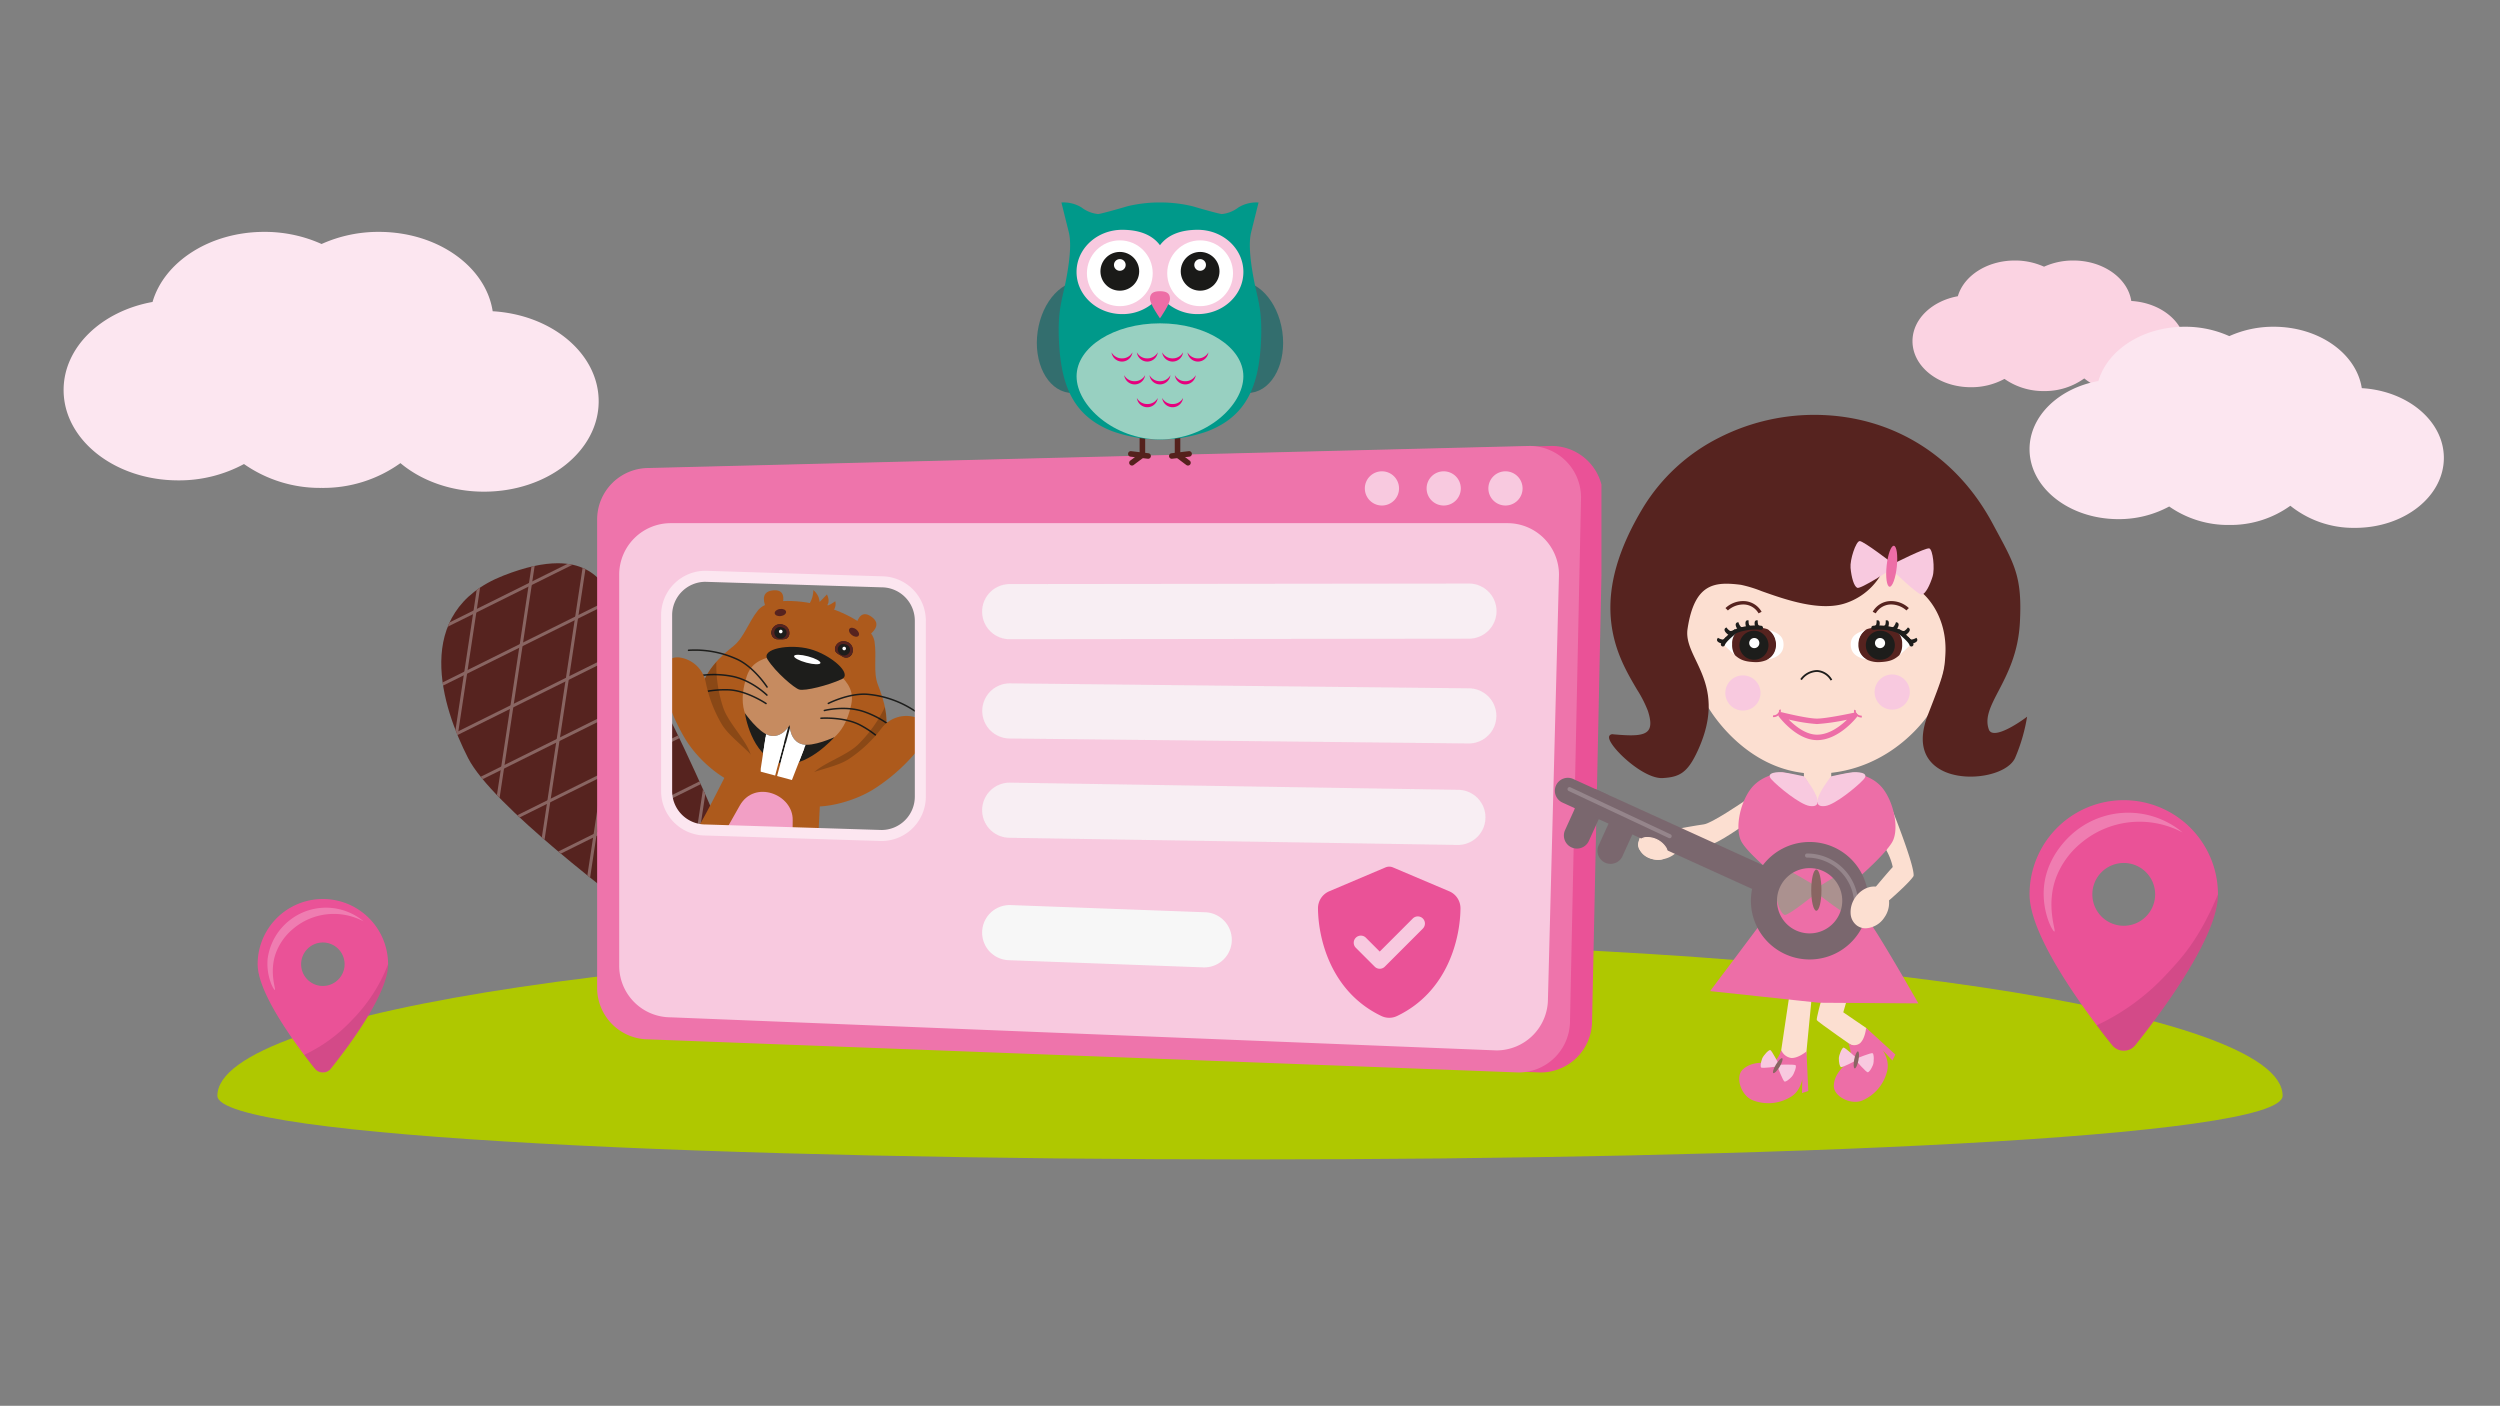
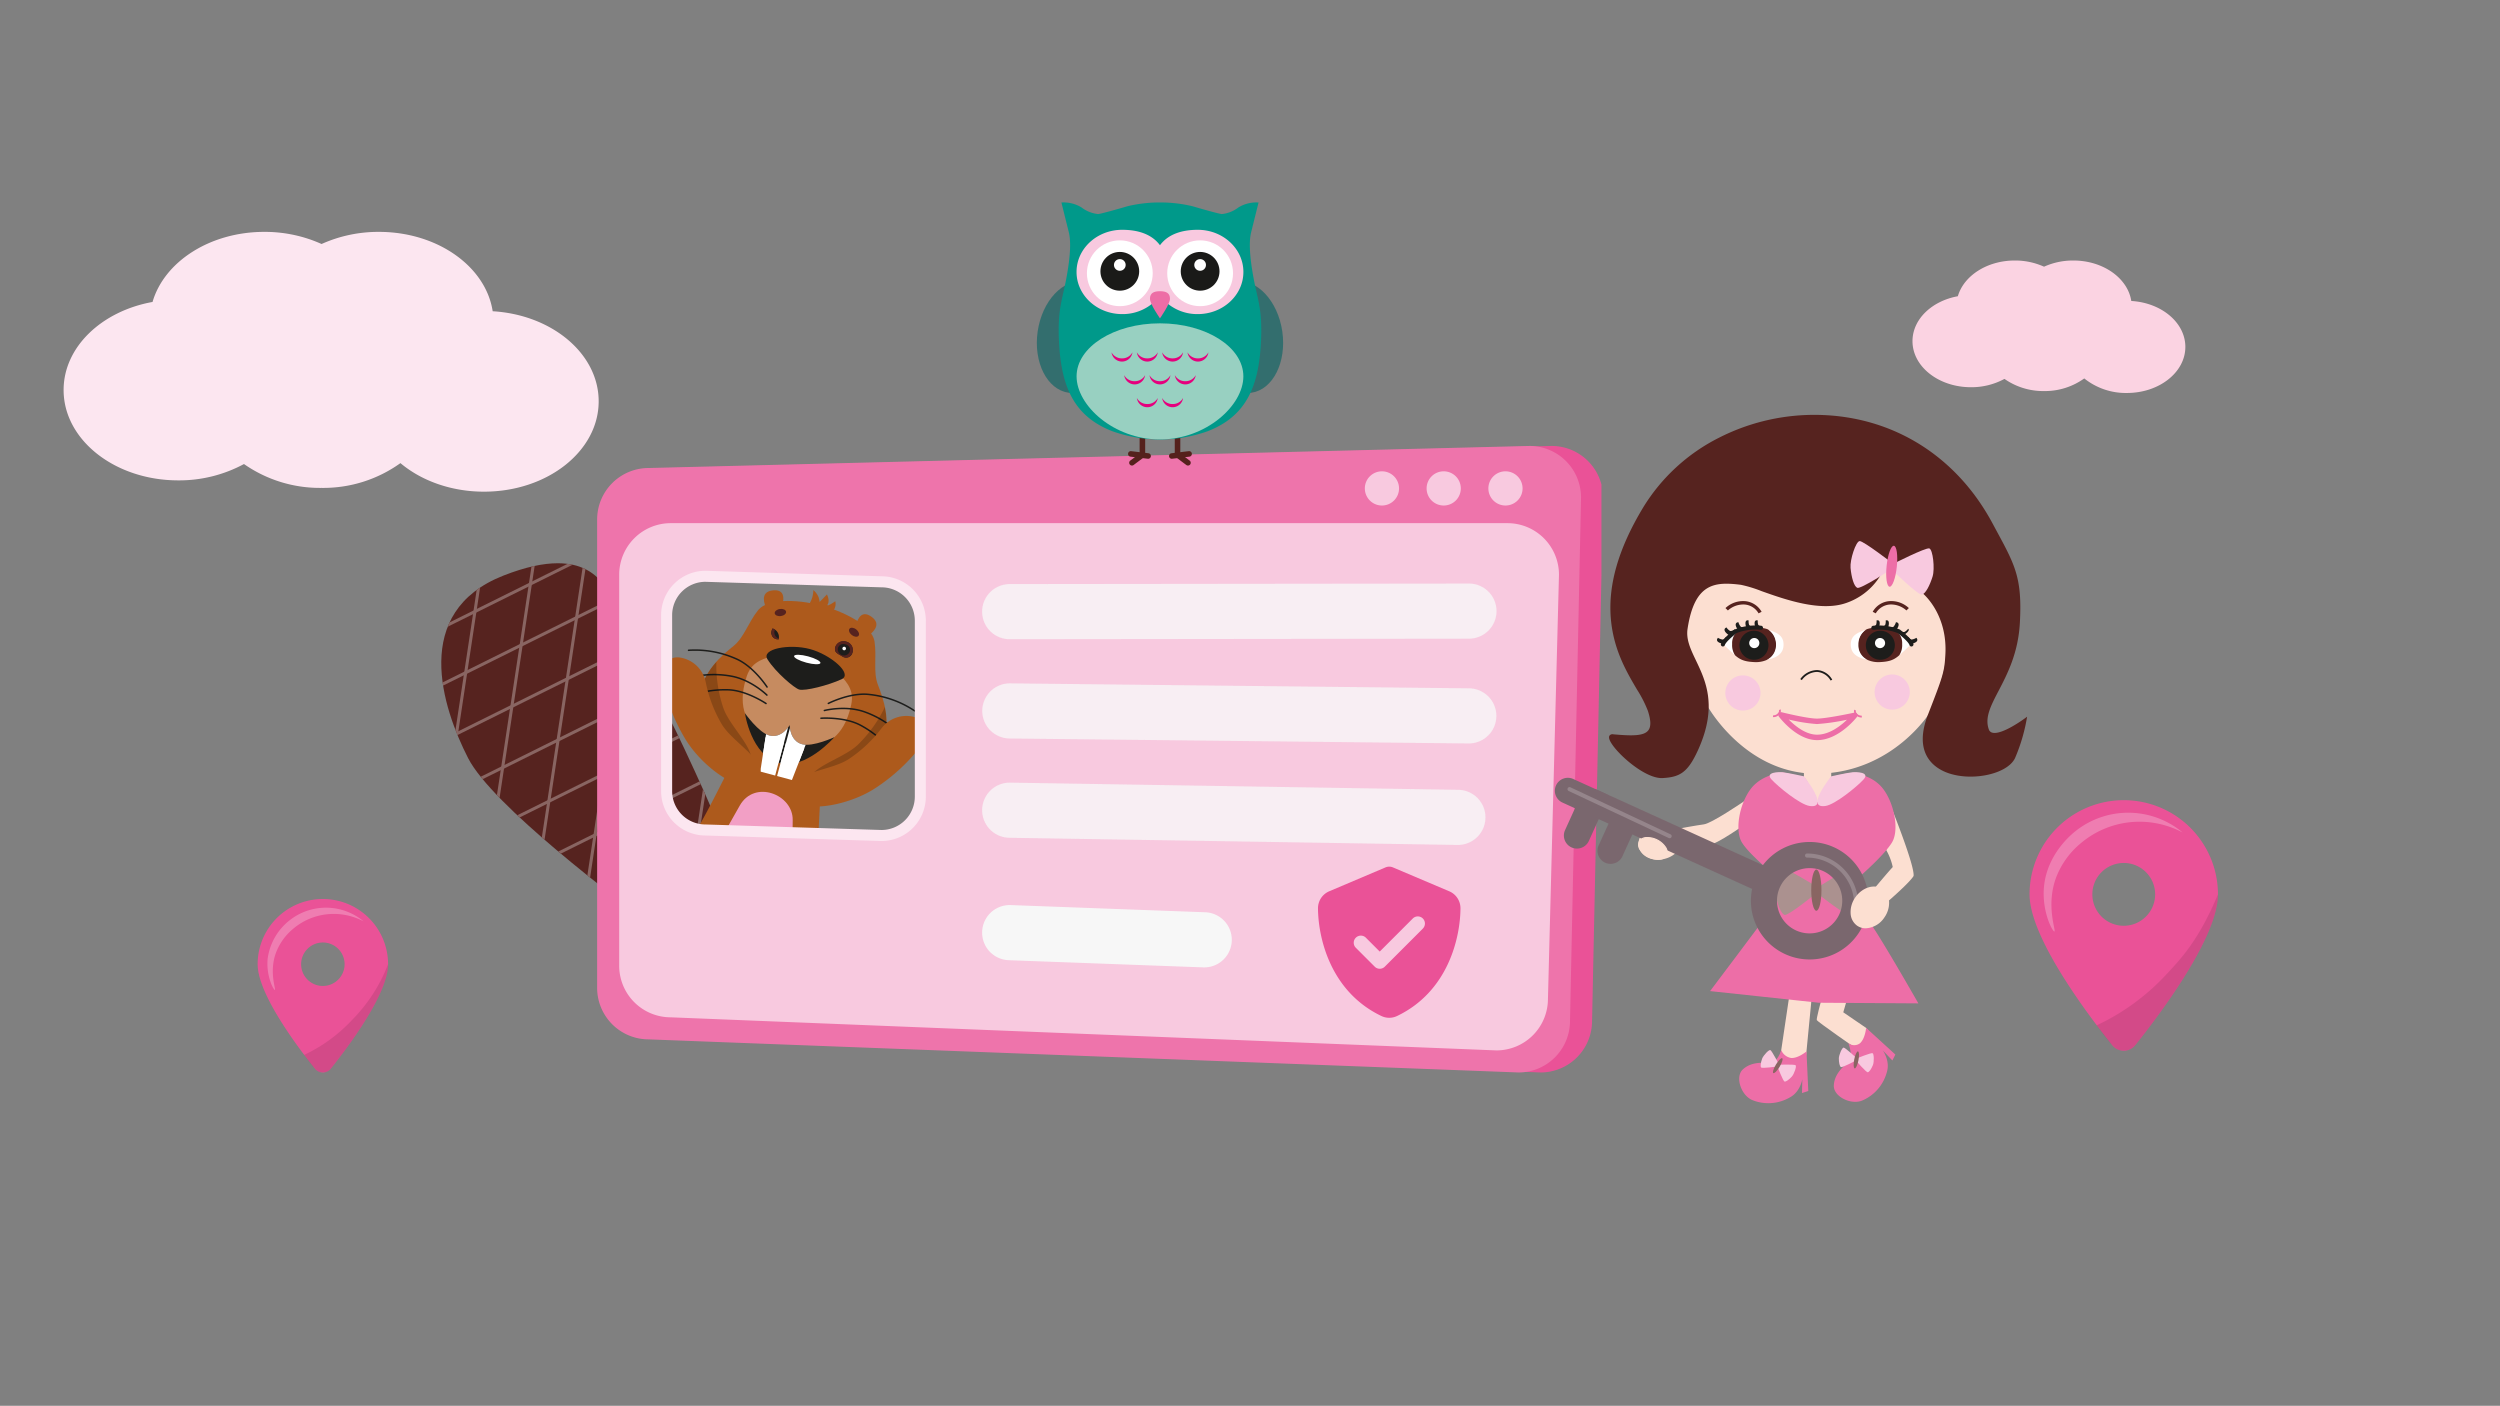
<svg xmlns="http://www.w3.org/2000/svg" width="690" height="388" viewBox="0 0 690 388">
  <rect x="0" y="0" width="690" height="388" fill="#808080" stroke="none" />
  <defs>
    <clipPath id="clip-path">
      <path id="Rechteck_3137" data-name="Rechteck 3137" d="M0,0H678a12,12,0,0,1,12,12V376a12,12,0,0,1-12,12H0a0,0,0,0,1,0,0V0A0,0,0,0,1,0,0Z" transform="translate(720)" fill="#fff" stroke="#707070" stroke-width="1" />
    </clipPath>
    <clipPath id="clip-path-2">
      <rect id="Rechteck_3501" data-name="Rechteck 3501" width="147.678" height="71.7" fill="#fce6f0" />
    </clipPath>
    <clipPath id="clip-path-3">
      <rect id="Rechteck_3500" data-name="Rechteck 3500" width="75.306" height="36.562" fill="#fbd3e2" />
    </clipPath>
    <clipPath id="clip-path-4">
-       <rect id="Rechteck_3520" data-name="Rechteck 3520" width="114.349" height="55.518" fill="#fce6f0" />
-     </clipPath>
+       </clipPath>
    <clipPath id="clip-path-5">
      <rect id="Rechteck_4171" data-name="Rechteck 4171" width="36" height="47.876" fill="none" />
    </clipPath>
    <clipPath id="clip-path-6">
      <rect id="Rechteck_4170" data-name="Rechteck 4170" width="36" height="47.876" fill="#ea5297" />
    </clipPath>
    <clipPath id="clip-path-7">
      <rect id="Rechteck_4168" data-name="Rechteck 4168" width="23.159" height="29.876" fill="none" />
    </clipPath>
    <clipPath id="clip-path-8">
      <rect id="Rechteck_4169" data-name="Rechteck 4169" width="26.558" height="22.699" fill="none" />
    </clipPath>
    <clipPath id="clip-path-9">
      <rect id="Rechteck_4171-2" data-name="Rechteck 4171" width="52" height="69.154" fill="none" />
    </clipPath>
    <clipPath id="clip-path-11">
      <rect id="Rechteck_4168-2" data-name="Rechteck 4168" width="33.452" height="43.154" fill="none" />
    </clipPath>
    <clipPath id="clip-path-12">
      <rect id="Rechteck_4169-2" data-name="Rechteck 4169" width="38.362" height="32.787" fill="none" />
    </clipPath>
    <clipPath id="clip-path-13">
      <path id="Pfad_16783" data-name="Pfad 16783" d="M247.972,172.7c-25.664,10.077-16.893,36.45-9.782,50.384,6.662,13.05,41.266,39.053,52.2,47.293s17.732,7.665,20.753,2c6.259-11.749-6.7-37.638-13.139-51.612s-16.356-31.051-18.071-36.075c-1.864-5.46-4.534-15.383-17-15.383-3.922,0-8.814.982-14.955,3.393" transform="translate(-230.788 -169.304)" fill="none" />
    </clipPath>
    <clipPath id="clip-path-14">
      <path id="Pfad_16793" data-name="Pfad 16793" d="M598.121,243.188c-.352,1.315.454,1.722,1.9,2.526a1.815,1.815,0,0,0,2.91-1.237,2.491,2.491,0,1,0-4.812-1.289" transform="translate(-598.039 -241.341)" fill="none" />
    </clipPath>
    <clipPath id="clip-path-15">
-       <path id="Pfad_16797" data-name="Pfad 16797" d="M538.776,227.343h0a1.815,1.815,0,0,0,1.9,2.527c1.656.027,2.558.079,2.91-1.237a2.491,2.491,0,0,0-4.812-1.289" transform="translate(-538.623 -225.502)" fill="none" />
+       <path id="Pfad_16797" data-name="Pfad 16797" d="M538.776,227.343h0a1.815,1.815,0,0,0,1.9,2.527a2.491,2.491,0,0,0-4.812-1.289" transform="translate(-538.623 -225.502)" fill="none" />
    </clipPath>
    <clipPath id="clip-path-16">
      <path id="Pfad_16806" data-name="Pfad 16806" d="M523.613,322.993c7.184,1.925,15.157-7.182,15.157-7.182s-5.94,2.757-8.9,1.964c-3.485-.931-3.445-5.289-3.445-5.289v0s-2.142,3.792-5.625,2.858c-2.958-.792-6.728-6.151-6.728-6.151s1.648,11.683,9.539,13.8" transform="translate(-514.074 -309.196)" fill="none" />
    </clipPath>
    <clipPath id="clip-path-17">
      <path id="Pfad_16814" data-name="Pfad 16814" d="M488.02,207.108c-2.649,3.335-3.837,7.479-6.722,9.808-3.182,2.568-8.482,7.022-9.217,13.388s3.113,14.69,21.709,19.673,26.089-.3,28.637-6.182.186-12.388-1.285-16.2c-1.334-3.46-.291-7.642-.917-11.855-.734-4.936-9.811-8.706-14.583-9.985a38.67,38.67,0,0,0-9.355-1.267c-3.451,0-6.7.653-8.266,2.623" transform="translate(-471.998 -204.485)" fill="none" />
    </clipPath>
    <clipPath id="clip-path-18">
      <rect id="Rechteck_4201" data-name="Rechteck 4201" width="21.301" height="38.861" fill="none" />
    </clipPath>
    <clipPath id="clip-path-19">
      <rect id="Rechteck_4202" data-name="Rechteck 4202" width="33.743" height="29.711" fill="none" />
    </clipPath>
    <clipPath id="clip-path-20">
      <rect id="Rechteck_4179" data-name="Rechteck 4179" width="277" height="173" transform="translate(0 -0.299)" fill="none" />
    </clipPath>
    <clipPath id="clip-path-22">
      <rect id="Rechteck_4174" data-name="Rechteck 4174" width="141.967" height="15.371" fill="none" />
    </clipPath>
    <clipPath id="clip-path-23">
      <rect id="Rechteck_4175" data-name="Rechteck 4175" width="141.967" height="16.594" fill="none" />
    </clipPath>
    <clipPath id="clip-path-24">
      <rect id="Rechteck_4176" data-name="Rechteck 4176" width="138.923" height="17.203" fill="none" />
    </clipPath>
    <clipPath id="clip-path-26">
      <rect id="Rechteck_4203" data-name="Rechteck 4203" width="130.33" height="190" fill="none" />
    </clipPath>
  </defs>
  <g id="Gruppe_maskieren_3993" data-name="Gruppe maskieren 3993" transform="translate(-720)" clip-path="url(#clip-path)">
    <g id="Gruppe_2725" data-name="Gruppe 2725" transform="translate(345 -168.999)">
      <rect id="Rechteck_3221" data-name="Rechteck 3221" width="690" height="260" transform="translate(375 233)" fill="#fff" opacity="0" />
      <g id="Gruppe_7504" data-name="Gruppe 7504" transform="translate(125.805 -1574.014)">
        <g id="Gruppe_6818" data-name="Gruppe 6818" transform="translate(266.75 1807.012)">
          <g id="Gruppe_6817" data-name="Gruppe 6817" transform="translate(0 0)">
            <g id="Gruppe_6816" data-name="Gruppe 6816" transform="translate(0 0)">
              <g id="Gruppe_6815" data-name="Gruppe 6815">
                <g id="Gruppe_6814" data-name="Gruppe 6814" clip-path="url(#clip-path-2)">
                  <path id="Pfad_15242" data-name="Pfad 15242" d="M118.424,21.9C116.527,9.562,103.193,0,87.027,0A38.168,38.168,0,0,0,71.2,3.346,38.138,38.138,0,0,0,55.382,0C40.345,0,27.77,8.267,24.545,19.342,10.489,21.884,0,31.8,0,43.644c0,13.771,14.171,24.94,31.65,24.94a37.615,37.615,0,0,0,18.132-4.51A36.56,36.56,0,0,0,71.2,70.661,36.469,36.469,0,0,0,92.961,63.82c5.767,4.847,13.972,7.881,23.067,7.881,17.479,0,31.65-11.166,31.65-24.937,0-13.138-12.894-23.891-29.254-24.859" transform="translate(0 0)" fill="#fce6f0" fill-rule="evenodd" />
                </g>
              </g>
            </g>
          </g>
        </g>
      </g>
-       <path id="Pfad_8251" data-name="Pfad 8251" d="M285,0C442.4,0,570,18.995,570,42.426S0,65.858,0,42.426,127.6,0,285,0Z" transform="translate(435 429)" fill="#afc800" />
      <g id="Gruppe_6813" data-name="Gruppe 6813" transform="translate(636.098 -1566.113)">
        <g id="Gruppe_6812" data-name="Gruppe 6812" transform="translate(266.75 1807.012)">
          <g id="Gruppe_6811" data-name="Gruppe 6811" transform="translate(0 0)">
            <g id="Gruppe_6810" data-name="Gruppe 6810" transform="translate(0 0)">
              <g id="Gruppe_6809" data-name="Gruppe 6809">
                <g id="Gruppe_6808" data-name="Gruppe 6808" clip-path="url(#clip-path-3)">
                  <path id="Pfad_15241" data-name="Pfad 15241" d="M60.389,11.17C59.421,4.876,52.622,0,44.378,0a19.463,19.463,0,0,0-8.071,1.706A19.448,19.448,0,0,0,28.241,0C20.573,0,14.161,4.216,12.516,9.863,5.349,11.16,0,16.214,0,22.256c0,7.023,7.226,12.718,16.139,12.718a19.181,19.181,0,0,0,9.246-2.3,18.643,18.643,0,0,0,10.922,3.359,18.6,18.6,0,0,0,11.1-3.489,18.338,18.338,0,0,0,11.763,4.019c8.913,0,16.139-5.694,16.139-12.716,0-6.7-6.575-12.183-14.918-12.677" transform="translate(0 0)" fill="#fbd3e2" fill-rule="evenodd" />
                </g>
              </g>
            </g>
          </g>
        </g>
      </g>
      <g id="Gruppe_6861" data-name="Gruppe 6861" transform="translate(668.405 -1547.832)">
        <g id="Gruppe_6860" data-name="Gruppe 6860" transform="translate(266.75 1807.012)">
          <g id="Gruppe_6859" data-name="Gruppe 6859" transform="translate(0 0)">
            <g id="Gruppe_6858" data-name="Gruppe 6858" transform="translate(0 0)">
              <g id="Gruppe_6857" data-name="Gruppe 6857">
                <g id="Gruppe_6856" data-name="Gruppe 6856" clip-path="url(#clip-path-4)">
                  <path id="Pfad_15255" data-name="Pfad 15255" d="M91.7,16.96C90.228,7.4,79.9,0,67.386,0A29.554,29.554,0,0,0,55.131,2.591,29.531,29.531,0,0,0,42.883,0C31.24,0,21.5,6.4,19.005,14.977,8.122,16.945,0,24.62,0,33.794,0,44.457,10.973,53.1,24.507,53.1a29.126,29.126,0,0,0,14.04-3.492,28.309,28.309,0,0,0,16.584,5.1,28.239,28.239,0,0,0,16.85-5.3,27.845,27.845,0,0,0,17.861,6.1c13.534,0,24.507-8.646,24.507-19.309,0-10.173-9.984-18.5-22.652-19.249" transform="translate(0 0)" fill="#fce6f0" fill-rule="evenodd" />
                </g>
              </g>
            </g>
          </g>
        </g>
      </g>
      <g id="Gruppe_7540" data-name="Gruppe 7540" transform="translate(446.11 417.125)">
        <g id="Gruppe_7539" data-name="Gruppe 7539" clip-path="url(#clip-path-5)">
          <g id="Gruppe_7538" data-name="Gruppe 7538">
            <g id="Gruppe_7537" data-name="Gruppe 7537" clip-path="url(#clip-path-6)">
              <path id="Pfad_16724" data-name="Pfad 16724" d="M15.778,46.8C10.969,40.781,0,26.194,0,18a18,18,0,0,1,36,0c0,8.194-10.969,22.781-15.778,28.8a2.832,2.832,0,0,1-4.444,0M24,18a6,6,0,1,0-6,6,6.005,6.005,0,0,0,6-6" fill="#ea5297" />
              <g id="Gruppe_7533" data-name="Gruppe 7533" transform="translate(12.841 18)" opacity="0.1">
                <g id="Gruppe_7532" data-name="Gruppe 7532">
                  <g id="Gruppe_7531" data-name="Gruppe 7531" clip-path="url(#clip-path-7)">
                    <path id="Pfad_16725" data-name="Pfad 16725" d="M101.237,109.444c0,8.194-10.969,22.781-15.778,28.8a2.831,2.831,0,0,1-3.266.876,3.056,3.056,0,0,1-1.177-.876c-1.237-1.393-2.937-3.784-2.937-3.784A42.885,42.885,0,0,0,91.2,124.925a44.584,44.584,0,0,0,10.032-15.481" transform="translate(-78.078 -109.444)" />
                  </g>
                </g>
              </g>
              <g id="Gruppe_7536" data-name="Gruppe 7536" transform="translate(2.699 2.396)" opacity="0.25">
                <g id="Gruppe_7535" data-name="Gruppe 7535">
                  <g id="Gruppe_7534" data-name="Gruppe 7534" clip-path="url(#clip-path-8)">
                    <path id="Pfad_16726" data-name="Pfad 16726" d="M18.461,37.263c-.336.073-2.488-3.9-1.974-8.717a16.194,16.194,0,0,1,6.085-10.526,16.183,16.183,0,0,1,20.394.329,17.583,17.583,0,0,0-10.032-1.974,17.373,17.373,0,0,0-9.539,4.112,15.766,15.766,0,0,0-4.77,6.908c-1.727,5.224.192,9.791-.164,9.868" transform="translate(-16.408 -14.566)" fill="#fff" />
                  </g>
                </g>
              </g>
            </g>
          </g>
        </g>
      </g>
      <g id="Gruppe_7541" data-name="Gruppe 7541" transform="translate(935.155 389.846)">
        <g id="Gruppe_7539-2" data-name="Gruppe 7539" clip-path="url(#clip-path-9)">
          <g id="Gruppe_7538-2" data-name="Gruppe 7538">
            <g id="Gruppe_7537-2" data-name="Gruppe 7537" clip-path="url(#clip-path-9)">
              <path id="Pfad_16724-2" data-name="Pfad 16724" d="M22.791,67.6C15.844,58.906,0,37.835,0,26a26,26,0,0,1,52,0c0,11.835-15.844,32.906-22.791,41.6a4.091,4.091,0,0,1-6.419,0M34.667,26A8.667,8.667,0,1,0,26,34.666,8.675,8.675,0,0,0,34.667,26" fill="#ea5297" />
              <g id="Gruppe_7533-2" data-name="Gruppe 7533" transform="translate(18.548 26)" opacity="0.1">
                <g id="Gruppe_7532-2" data-name="Gruppe 7532">
                  <g id="Gruppe_7531-2" data-name="Gruppe 7531" clip-path="url(#clip-path-11)">
                    <path id="Pfad_16725-2" data-name="Pfad 16725" d="M111.53,109.444c0,11.835-15.844,32.906-22.791,41.6a4.09,4.09,0,0,1-4.718,1.265,4.414,4.414,0,0,1-1.7-1.265c-1.787-2.013-4.242-5.466-4.242-5.466a61.945,61.945,0,0,0,18.96-13.772c3.875-4.185,9.027-9.265,14.491-22.362" transform="translate(-78.078 -109.444)" />
                  </g>
                </g>
              </g>
              <g id="Gruppe_7536-2" data-name="Gruppe 7536" transform="translate(3.898 3.46)" opacity="0.25">
                <g id="Gruppe_7535-2" data-name="Gruppe 7535">
                  <g id="Gruppe_7534-2" data-name="Gruppe 7534" clip-path="url(#clip-path-12)">
                    <path id="Pfad_16726-2" data-name="Pfad 16726" d="M19.373,47.351c-.486.105-3.594-5.631-2.851-12.591.95-8.891,7.6-14.272,8.79-15.2a23.375,23.375,0,0,1,29.458.475,25.4,25.4,0,0,0-14.491-2.851A25.094,25.094,0,0,0,26.5,23.12,22.773,22.773,0,0,0,19.61,33.1c-2.5,7.546.277,14.142-.238,14.254" transform="translate(-16.408 -14.566)" fill="#fff" />
                  </g>
                </g>
              </g>
            </g>
          </g>
        </g>
      </g>
      <g id="Gruppe_7560" data-name="Gruppe 7560" transform="translate(372.244 -414.232)">
        <g id="Gruppe_7561" data-name="Gruppe 7561" transform="translate(124.548 738.685)">
          <g id="Gruppe_7560-2" data-name="Gruppe 7560" clip-path="url(#clip-path-13)">
            <rect id="Rechteck_4180" data-name="Rechteck 4180" width="201.193" height="193.321" transform="translate(-39.016 -37.108) rotate(-1.403)" fill="#56231f" />
            <rect id="Rechteck_4181" data-name="Rechteck 4181" width="193.352" height="0.841" transform="translate(-18.492 151.644) rotate(-26.402)" fill="#896562" />
            <rect id="Rechteck_4182" data-name="Rechteck 4182" width="193.352" height="0.841" transform="matrix(0.896, -0.445, 0.445, 0.896, -24.715, 139.108)" fill="#896562" />
            <rect id="Rechteck_4183" data-name="Rechteck 4183" width="193.352" height="0.841" transform="translate(-30.938 126.572) rotate(-26.402)" fill="#896562" />
            <rect id="Rechteck_4184" data-name="Rechteck 4184" width="193.352" height="0.841" transform="translate(-37.162 114.038) rotate(-26.402)" fill="#896562" />
            <rect id="Rechteck_4185" data-name="Rechteck 4185" width="193.352" height="0.841" transform="translate(-43.384 101.503) rotate(-26.402)" fill="#896562" />
            <rect id="Rechteck_4186" data-name="Rechteck 4186" width="193.352" height="0.841" transform="matrix(0.896, -0.445, 0.445, 0.896, -49.608, 88.968)" fill="#896562" />
            <rect id="Rechteck_4187" data-name="Rechteck 4187" width="193.352" height="0.841" transform="matrix(0.896, -0.445, 0.445, 0.896, -55.831, 76.432)" fill="#896562" />
            <rect id="Rechteck_4188" data-name="Rechteck 4188" width="193.352" height="0.841" transform="matrix(0.896, -0.445, 0.445, 0.896, -62.055, 63.897)" fill="#896562" />
            <rect id="Rechteck_4189" data-name="Rechteck 4189" width="193.352" height="0.841" transform="translate(-68.278 51.361) rotate(-26.402)" fill="#896562" />
            <rect id="Rechteck_4190" data-name="Rechteck 4190" width="193.352" height="0.841" transform="translate(-24.916 143.185) rotate(-81.405)" fill="#896562" />
            <rect id="Rechteck_4191" data-name="Rechteck 4191" width="193.352" height="0.841" transform="translate(-11.079 145.277) rotate(-81.405)" fill="#896562" />
            <rect id="Rechteck_4192" data-name="Rechteck 4192" width="193.352" height="0.841" transform="translate(2.759 147.368) rotate(-81.405)" fill="#896562" />
            <rect id="Rechteck_4193" data-name="Rechteck 4193" width="193.352" height="0.841" transform="translate(16.597 149.461) rotate(-81.405)" fill="#896562" />
            <rect id="Rechteck_4194" data-name="Rechteck 4194" width="193.352" height="0.841" transform="translate(30.435 151.553) rotate(-81.405)" fill="#896562" />
            <rect id="Rechteck_4195" data-name="Rechteck 4195" width="193.352" height="0.841" transform="translate(44.272 153.645) rotate(-81.405)" fill="#896562" />
            <rect id="Rechteck_4196" data-name="Rechteck 4196" width="193.352" height="0.841" transform="translate(58.111 155.737) rotate(-81.405)" fill="#896562" />
            <rect id="Rechteck_4197" data-name="Rechteck 4197" width="193.352" height="0.841" transform="translate(71.948 157.829) rotate(-81.405)" fill="#896562" />
          </g>
        </g>
        <g id="Gruppe_7563" data-name="Gruppe 7563" transform="translate(182.756 749.093)">
          <g id="Gruppe_7585" data-name="Gruppe 7585" transform="translate(0 0)">
            <path id="Pfad_16784" data-name="Pfad 16784" d="M529.834,518.5c-1.411-1.07-6.354-2.064-9.106-2.3a26.833,26.833,0,0,0,3.669-5.633c3.576-7.286,3.508-14.681-.151-16.519s-9.515,3.685-10.881,13.018a25.73,25.73,0,0,1-.892,3.892c-.507,1.322-1.154,2.873-1.642,4.343-.815,1.974-1.306,3.346-.55,4.337.744,1.861,5.558,1.633,7.605,2.562,3.1,1.406,10,7.628,12.3,4.793s1.534-7.06-.356-8.493" transform="translate(-485.537 -408.136)" fill="#ad5a1c" />
            <path id="Pfad_16785" data-name="Pfad 16785" d="M473.739,371.625c-1.481-9.114,1.208-29.664.18-34.04-.7-2.951-5.439-4.856-7.626-5.588l.011-.041s-.2-.054-.556-.135c-.344-.106-.549-.161-.549-.161l-.011.041-.023-.006-.023-.006.011-.041s-.2-.054-.556-.135l-.152-.041-.151-.041c-.344-.106-.549-.161-.549-.161l-.011.041-.023-.006-.023-.007.011-.041s-.2-.054-.557-.135c-.344-.106-.549-.161-.549-.161l-.011.041c-2.258-.459-7.321-1.182-9.4,1.026-3.081,3.275-11.026,22.416-16.865,29.569-4.884,5.984-7.764,7.278-8.658,14.695-1.421,11.795,10.133,15.737,17.787,17.867a1.14,1.14,0,0,0,.2.078l.556.135c.191.047.373.108.549.161l.028.008.028.008c.179.042.365.088.556.135l.151.041.152.041c.19.051.373.108.549.161l.028.008.028.007.556.135c.191.047.374.108.549.162a1.193,1.193,0,0,0,.209.031c7.694,1.982,19.67,4.345,24.338-6.58,2.9-6.875,1.053-9.437-.184-17.064" transform="translate(-427.538 -293.228)" fill="#ad5a1c" />
            <path id="Pfad_16786" data-name="Pfad 16786" d="M521.142,227.592c-1.334-3.46-.291-7.642-.917-11.855-.734-4.936-9.811-8.706-14.583-9.985s-14.517-2.552-17.621,1.356c-2.649,3.335-3.837,7.479-6.722,9.808-3.182,2.567-8.482,7.022-9.217,13.388s3.113,14.689,21.709,19.672,26.089-.3,28.637-6.182.186-12.388-1.285-16.2" transform="translate(-458.845 -204.485)" fill="#ad5a1c" />
            <path id="Pfad_16787" data-name="Pfad 16787" d="M541.936,264.686c1.015-4.82-2.285-6.975-3.691-8.945-2.084-2.92-5.37-5.456-7.75-6.094s-6.494-.084-9.759,1.4c-2.2,1-6.135,1.22-7.669,5.9s-1.284,8.037-.352,10.492c1.29,3.379,6.886,8.879,10.379,9.815s11.086-1.028,13.892-3.309c2.044-1.66,3.936-4.445,4.949-9.262" transform="translate(-486.988 -236.102)" fill="#c68b60" />
            <path id="Pfad_16788" data-name="Pfad 16788" d="M554.926,256.241c-3.7,1.7-10.055,3.3-11.7,2.85-1.282-.344-6.486-4.723-8.757-8.332-1.85-2.939,6.075-4.358,11.725-2.844s11.931,6.853,8.735,8.326" transform="translate(-502.639 -234.635)" fill="#1d1d1b" />
            <path id="Pfad_16789" data-name="Pfad 16789" d="M563.787,255.147c2.009.538,3.533,1.364,3.4,1.844s-1.861.433-3.87-.106-3.533-1.364-3.4-1.844,1.861-.433,3.87.105" transform="translate(-520.748 -239.851)" fill="#fff" />
          </g>
        </g>
        <g id="Gruppe_7565" data-name="Gruppe 7565" transform="translate(233.198 759.997)">
          <g id="Gruppe_7564" data-name="Gruppe 7564" clip-path="url(#clip-path-14)">
            <path id="Pfad_16790" data-name="Pfad 16790" d="M602.926,245.023a2.5,2.5,0,1,1-1.584-2.743,2.491,2.491,0,0,1,1.584,2.743" transform="translate(-598.031 -241.887)" fill="#1d1d1b" />
            <path id="Pfad_16791" data-name="Pfad 16791" d="M600.9,242.844a1.544,1.544,0,0,1,1.288,1.764c-.005.033-.011.066-.018.1a1.709,1.709,0,0,1-3.3-.885,1.545,1.545,0,0,1,1.937-1.011c.032.01.063.021.094.033m.2-.756a2.31,2.31,0,0,0-2.949,1.407c-.015.041-.028.083-.041.125a2.491,2.491,0,0,0,4.812,1.29,2.31,2.31,0,0,0-1.694-2.794c-.043-.011-.085-.02-.129-.028" transform="translate(-598.031 -241.773)" fill="#56231f" />
            <path id="Pfad_16792" data-name="Pfad 16792" d="M605.631,247.212a.494.494,0,1,1-.609.348.5.5,0,0,1,.609-.348" transform="translate(-602.944 -245.463)" fill="#fff" />
          </g>
        </g>
        <g id="Gruppe_7567" data-name="Gruppe 7567" transform="translate(215.62 755.311)">
          <g id="Gruppe_7566" data-name="Gruppe 7566" clip-path="url(#clip-path-15)">
            <path id="Pfad_16794" data-name="Pfad 16794" d="M538.939,227.878a2.5,2.5,0,1,0,2.743-1.584,2.491,2.491,0,0,0-2.743,1.584" transform="translate(-538.786 -226.037)" fill="#1d1d1b" />
            <path id="Pfad_16795" data-name="Pfad 16795" d="M541.729,226.987a1.545,1.545,0,0,1,1.288,1.764c-.005.033-.011.066-.019.1a1.708,1.708,0,0,1-3.3-.885,1.545,1.545,0,0,1,1.937-1.011c.032.01.063.021.094.033m.2-.756a2.31,2.31,0,0,0-2.949,1.407c-.015.041-.028.083-.04.125a2.491,2.491,0,0,0,4.812,1.29,2.31,2.31,0,0,0-1.694-2.794C542.017,226.248,541.974,226.239,541.931,226.231Z" transform="translate(-538.789 -225.922)" fill="#56231f" />
            <path id="Pfad_16796" data-name="Pfad 16796" d="M546.456,231.355a.494.494,0,1,1-.609.348.5.5,0,0,1,.609-.348" transform="translate(-543.698 -229.611)" fill="#fff" />
          </g>
        </g>
        <g id="Gruppe_7569" data-name="Gruppe 7569" transform="translate(213.585 746.147)">
          <g id="Gruppe_7587" data-name="Gruppe 7587" transform="translate(0 0)">
            <path id="Pfad_16798" data-name="Pfad 16798" d="M615.645,225.049s-.124-11.09,4.879-7.514c4.865,3.478-4.879,7.514-4.879,7.514" transform="translate(-590.824 -210.228)" fill="#ad5a1c" />
            <path id="Pfad_16799" data-name="Pfad 16799" d="M534.744,203.5s5.653-9.543-.468-8.946c-5.953.579.468,8.946.468,8.946" transform="translate(-531.746 -194.526)" fill="#ad5a1c" />
            <path id="Pfad_16800" data-name="Pfad 16800" d="M591.352,293.711a.21.21,0,0,1-.042-.39c.061-.032,6.171-3.151,11.495-2.482a28.051,28.051,0,0,1,12.55,4.559.21.21,0,1,1-.256.334,27.641,27.641,0,0,0-12.348-4.474c-5.192-.653-11.19,2.407-11.25,2.439a.209.209,0,0,1-.149.014" transform="translate(-573.608 -262.28)" fill="#1d1d1b" />
            <path id="Pfad_16801" data-name="Pfad 16801" d="M610.063,313.194a.21.21,0,0,1-.114-.077,26.167,26.167,0,0,0-10.962-7.621c-5.267-1.985-11.142-.475-11.2-.459a.211.211,0,1,1-.108-.407c.061-.015,6.059-1.563,11.457.473a26.607,26.607,0,0,1,11.151,7.763.21.21,0,0,1-.223.328Z" transform="translate(-571.02 -271.649)" fill="#1d1d1b" />
            <path id="Pfad_16802" data-name="Pfad 16802" d="M605.657,324.8a.209.209,0,0,1-.128-.1,28.3,28.3,0,0,0-10.014-9.163c-4.421-2.458-10.9-2-10.964-2a.21.21,0,1,1-.031-.419c.067,0,6.67-.468,11.2,2.05a28.732,28.732,0,0,1,10.173,9.318.21.21,0,0,1-.236.31Z" transform="translate(-568.77 -278.011)" fill="#1d1d1b" />
          </g>
        </g>
        <g id="Gruppe_7571" data-name="Gruppe 7571" transform="translate(208.357 780.072)">
          <g id="Gruppe_7570" data-name="Gruppe 7570" clip-path="url(#clip-path-16)">
            <path id="Pfad_16803" data-name="Pfad 16803" d="M517.214,299.977c9.19,2.463,15.384,9.148,13.833,14.934s-10.257,8.478-19.447,6.016-15.384-9.149-13.834-14.934,10.257-8.478,19.448-6.016" transform="translate(-502.423 -302.062)" fill="#1d1d1b" />
            <path id="Pfad_16804" data-name="Pfad 16804" d="M552.507,322.6l-4.365,11.194-4.1-1.1L548,317.928Z" transform="translate(-535.176 -315.345)" fill="#fff" />
            <path id="Pfad_16805" data-name="Pfad 16805" d="M530.239,319.249l-1.817,11.877,4.1,1.1,3.957-14.767Z" transform="translate(-524.177 -315.013)" fill="#fff" />
          </g>
        </g>
        <g id="Gruppe_7573" data-name="Gruppe 7573" transform="translate(189.992 762.445)">
          <g id="Gruppe_7588" data-name="Gruppe 7588" transform="translate(0 0)">
            <path id="Pfad_16807" data-name="Pfad 16807" d="M551.547,338.4l-3.4,8.73-4.1-1.1,2.455-9.162Z" transform="translate(-516.811 -311.059)" fill="#fff" />
            <path id="Pfad_16808" data-name="Pfad 16808" d="M529.865,331.6l-1.454,9.483,4.1,1.1,2.455-9.162Z" transform="translate(-505.805 -307.347)" fill="#fff" />
            <path id="Pfad_16809" data-name="Pfad 16809" d="M482.6,260.216a.21.21,0,0,1-.123-.089c-.037-.057-3.7-5.706-8.523-7.736a27.633,27.633,0,0,0-12.931-2.3.21.21,0,1,1-.055-.417A28.064,28.064,0,0,1,474.118,252c4.941,2.085,8.677,7.839,8.715,7.9a.21.21,0,0,1-.232.317Z" transform="translate(-458.187 -249.615)" fill="#1d1d1b" />
            <path id="Pfad_16810" data-name="Pfad 16810" d="M454.711,274.426a.21.21,0,0,1-.028-.4,26.606,26.606,0,0,1,13.538-1.146c5.691.936,10.11,5.275,10.158,5.319a.211.211,0,1,1-.3.3c-.043-.043-4.372-4.288-9.929-5.2a26.176,26.176,0,0,0-13.3,1.119.209.209,0,0,1-.137.009" transform="translate(-453.798 -265.718)" fill="#1d1d1b" />
            <path id="Pfad_16811" data-name="Pfad 16811" d="M452.156,290a.21.21,0,0,1-.05-.386,28.733,28.733,0,0,1,13.47-2.983c5.183.084,10.669,3.788,10.725,3.825a.21.21,0,1,1-.238.347c-.053-.036-5.439-3.67-10.494-3.752a28.3,28.3,0,0,0-13.254,2.928.21.21,0,0,1-.159.022" transform="translate(-451.999 -275.673)" fill="#1d1d1b" />
          </g>
        </g>
        <g id="Gruppe_7581" data-name="Gruppe 7581" transform="translate(195.909 749.093)">
          <g id="Gruppe_7580" data-name="Gruppe 7580" clip-path="url(#clip-path-17)">
            <g id="Gruppe_7576" data-name="Gruppe 7576" transform="translate(-7.034 8.788)" opacity="0.2" style="isolation: isolate">
              <g id="Gruppe_7575" data-name="Gruppe 7575">
                <g id="Gruppe_7574" data-name="Gruppe 7574" clip-path="url(#clip-path-18)">
                  <path id="Pfad_16812" data-name="Pfad 16812" d="M449.614,235.409a5.023,5.023,0,0,0-1.374,3.34,51.222,51.222,0,0,0,2.755,17.913c3.139,9.223,12.738,19.134,16.976,15.689,5.2-4.225-4.147-11.3-6.248-17.476a37.035,37.035,0,0,1-1.914-12.171,8.6,8.6,0,0,0-5.437-8.18,4.459,4.459,0,0,0-4.758.886" transform="translate(-448.223 -234.189)" />
                </g>
              </g>
            </g>
            <g id="Gruppe_7579" data-name="Gruppe 7579" transform="translate(29.776 24.777)" opacity="0.2" style="isolation: isolate">
              <g id="Gruppe_7578" data-name="Gruppe 7578">
                <g id="Gruppe_7577" data-name="Gruppe 7577" clip-path="url(#clip-path-19)">
                  <path id="Pfad_16813" data-name="Pfad 16813" d="M606.183,291.223a5.026,5.026,0,0,1-.291,3.6,51.229,51.229,0,0,1-10.586,14.713c-6.985,6.8-20.039,11.271-22.253,6.279-2.713-6.124,8.825-8.188,13.5-12.738a37.053,37.053,0,0,0,7.228-9.983,8.6,8.6,0,0,1,8.563-4.82,4.462,4.462,0,0,1,3.838,2.949" transform="translate(-572.645 -288.235)" />
                </g>
              </g>
            </g>
          </g>
        </g>
        <g id="Gruppe_7583" data-name="Gruppe 7583" transform="translate(172.537 746.089)">
          <g id="Gruppe_7586" data-name="Gruppe 7586">
            <path id="Pfad_16815" data-name="Pfad 16815" d="M611.284,229.75c.334-.431,1.165-.346,1.857.19s.982,1.32.648,1.751-1.165.346-1.857-.19-.982-1.32-.648-1.751" transform="translate(-546.607 -219.078)" fill="#56231f" />
            <path id="Pfad_16816" data-name="Pfad 16816" d="M543.289,211.915c.867-.118,1.63.224,1.7.764s-.569,1.074-1.437,1.192-1.63-.224-1.7-.764.569-1.074,1.437-1.192" transform="translate(-497.81 -206.696)" fill="#56231f" />
            <path id="Pfad_16817" data-name="Pfad 16817" d="M577.147,197.606l2-2.063s.847,1.574.242,2.664,2.073-.791,2.073-.791a3.165,3.165,0,0,1-.458,2.487c-.826,1.135-3.084,1.365-4.805.8s-2.263-2.067-1.535-3.229a7.21,7.21,0,0,0,.733-3.143,5.113,5.113,0,0,1,1.473,2.037,9.954,9.954,0,0,1,.275,1.239" transform="translate(-520.698 -194.33)" fill="#ad5a1c" />
            <path id="Pfad_16818" data-name="Pfad 16818" d="M397.628,488.592c1.758-.222,6.534,1.39,9.036,2.561a26.853,26.853,0,0,1-.36-6.713c.547-8.1,4.3-14.468,8.391-14.23s6.4,7.949,2.914,16.715a25.743,25.743,0,0,0-1.174,3.816c-.222,1.4-.438,3.065-.748,4.583-.282,2.117-.542,3.551-1.692,4.031-1.574,1.239-5.629-1.365-7.867-1.584-3.39-.333-12.474,1.606-13.053-2s2.2-6.881,4.554-7.178" transform="translate(-392.996 -388.588)" fill="#ad5a1c" />
            <path id="Pfad_16819" data-name="Pfad 16819" d="M498.745,390.356c.131-7.054-10.539-11.3-14.649-3.925-3.676,6.6-8.605,14.67-9.844,20-1.576,6.766-.813,15.611,7.14,17.984l.349.093.349.094c8.083,1.924,13.16-5.357,15.175-12,1.6-5.231,1.345-14.959,1.48-22.238" transform="translate(-449.742 -326.88)" fill="#f29fc5" />
            <path id="Pfad_16820" data-name="Pfad 16820" d="M436.942,259.012a5.026,5.026,0,0,0-.649,3.553,51.221,51.221,0,0,0,6.427,16.952c4.992,8.369,16.447,16.062,19.875,11.811,4.207-5.22-6.41-10.189-9.753-15.793a37.037,37.037,0,0,1-4.4-11.513,8.6,8.6,0,0,0-7.03-6.868,4.461,4.461,0,0,0-4.469,1.858" transform="translate(-423.422 -238.517)" fill="#ad5a1c" />
            <path id="Pfad_16821" data-name="Pfad 16821" d="M594.891,315.734a5.022,5.022,0,0,1-.966,3.479,51.221,51.221,0,0,1-13.181,12.448c-8.142,5.358-21.813,7.278-23.039,1.959-1.509-6.529,10.214-6.371,15.667-9.954a37.047,37.047,0,0,0,8.987-8.437,8.6,8.6,0,0,1,9.32-3.113,4.461,4.461,0,0,1,3.213,3.617" transform="translate(-508.883 -277.024)" fill="#ad5a1c" />
          </g>
        </g>
      </g>
      <g id="Gruppe_7559" data-name="Gruppe 7559" transform="translate(539.799 292.068)">
        <g id="Gruppe_7558" data-name="Gruppe 7558" transform="translate(0.201 0.231)" clip-path="url(#clip-path-20)">
          <g id="Gruppe_7555" data-name="Gruppe 7555">
            <g id="Gruppe_7554" data-name="Gruppe 7554" clip-path="url(#clip-path-20)">
              <path id="Pfad_16771" data-name="Pfad 16771" d="M277.333,0,34.222,6.089A14.222,14.222,0,0,0,20,20.311V149.564a14.222,14.222,0,0,0,14.222,14.222l240.067,9.133A14.222,14.222,0,0,0,288.511,158.7l3.044-144.475A14.222,14.222,0,0,0,277.333,0M109.2,98.923a11.653,11.653,0,0,1-11.653,11.653l-52.8-1.655A11.653,11.653,0,0,1,33.091,97.268v-52.8A11.653,11.653,0,0,1,44.744,32.813l52.8,1.655A11.653,11.653,0,0,1,109.2,46.121Z" transform="translate(-14.101 -0.218)" fill="#ea5297" />
              <path id="Pfad_16772" data-name="Pfad 16772" d="M257.333,0,14.222,6.089A14.222,14.222,0,0,0,0,20.311V149.564a14.222,14.222,0,0,0,14.222,14.222l240.067,9.133A14.222,14.222,0,0,0,268.511,158.7l3.044-144.475A14.222,14.222,0,0,0,257.333,0M90.722,97.833a11.187,11.187,0,0,1-11.187,11.187l-50.69-1.589A11.187,11.187,0,0,1,17.657,96.245V45.555A11.187,11.187,0,0,1,28.845,34.368l50.69,1.589A11.187,11.187,0,0,1,90.722,47.144Z" transform="translate(-0.19 -0.218)" fill="#ee74ab" />
              <path id="Pfad_16773" data-name="Pfad 16773" d="M265.156,70H34.222A14.222,14.222,0,0,0,20,84.222V192.164a14.222,14.222,0,0,0,14.222,14.222l227.889,9.133A14.222,14.222,0,0,0,276.334,201.3l3.044-117.075A14.222,14.222,0,0,0,265.156,70M103.111,145.434a10.721,10.721,0,0,1-10.721,10.721l-48.577-1.522a10.721,10.721,0,0,1-10.721-10.721V95.334A10.721,10.721,0,0,1,43.812,84.613l48.577,1.522a10.721,10.721,0,0,1,10.721,10.721Z" transform="translate(-14.101 -48.907)" fill="#f8c9df" />
              <g id="Gruppe_7547" data-name="Gruppe 7547" transform="translate(106.069 37.757)" opacity="0.8">
                <g id="Gruppe_7546" data-name="Gruppe 7546">
                  <g id="Gruppe_7545" data-name="Gruppe 7545" clip-path="url(#clip-path-22)">
                    <path id="Pfad_16774" data-name="Pfad 16774" d="M356.65,140.109a7.611,7.611,0,0,1-.009-15.222l126.746-.149h.009a7.611,7.611,0,0,1,.009,15.222l-126.746.149Z" transform="translate(-349.039 -124.738)" fill="#f7f7f7" />
                  </g>
                </g>
              </g>
              <g id="Gruppe_7550" data-name="Gruppe 7550" transform="translate(106.069 65.305)" opacity="0.8">
                <g id="Gruppe_7549" data-name="Gruppe 7549">
                  <g id="Gruppe_7548" data-name="Gruppe 7548" clip-path="url(#clip-path-23)">
                    <path id="Pfad_16775" data-name="Pfad 16775" d="M483.4,231.823h-.084L356.567,230.45a7.611,7.611,0,0,1,.08-15.221h.084L483.478,216.6a7.611,7.611,0,0,1-.081,15.221" transform="translate(-349.039 -215.229)" fill="#f7f7f7" />
                  </g>
                </g>
              </g>
              <g id="Gruppe_7553" data-name="Gruppe 7553" transform="translate(106.069 92.705)" opacity="0.8">
                <g id="Gruppe_7552" data-name="Gruppe 7552">
                  <g id="Gruppe_7551" data-name="Gruppe 7551" clip-path="url(#clip-path-24)">
                    <path id="Pfad_16776" data-name="Pfad 16776" d="M480.353,322.432h-.124l-123.7-1.982a7.611,7.611,0,0,1,.119-15.221h.125l123.7,1.982a7.611,7.611,0,0,1-.12,15.221" transform="translate(-349.039 -305.229)" fill="#f7f7f7" />
                  </g>
                </g>
              </g>
              <path id="Pfad_16777" data-name="Pfad 16777" d="M410.336,433.434q-.143,0-.286-.005l-53.682-1.981a7.611,7.611,0,0,1,.561-15.212l53.681,1.982a7.611,7.611,0,0,1-.275,15.217" transform="translate(-242.969 -289.733)" fill="#f7f7f7" />
              <path id="Pfad_16778" data-name="Pfad 16778" d="M705.438,27.719A4.719,4.719,0,1,1,700.719,23a4.719,4.719,0,0,1,4.719,4.719" transform="translate(-484.304 -16.216)" fill="#f8c9df" />
              <path id="Pfad_16779" data-name="Pfad 16779" d="M761.438,27.719A4.719,4.719,0,1,1,756.719,23a4.719,4.719,0,0,1,4.719,4.719" transform="translate(-523.255 -16.216)" fill="#f8c9df" />
              <path id="Pfad_16780" data-name="Pfad 16780" d="M817.437,27.719A4.719,4.719,0,1,1,812.719,23a4.719,4.719,0,0,1,4.719,4.719" transform="translate(-562.207 -16.216)" fill="#f8c9df" />
            </g>
          </g>
          <path id="Pfad_16781" data-name="Pfad 16781" d="M689.718,388.19a5.086,5.086,0,0,1,3.138,4.686c-.041,8.126-3.383,22.995-17.5,29.753a5.005,5.005,0,0,1-4.325,0c-14.115-6.758-17.457-21.627-17.5-29.753a5.085,5.085,0,0,1,3.137-4.686l15.425-6.545a2.653,2.653,0,0,1,2.2,0Zm-7.274,10.33a1.964,1.964,0,1,0-2.777-2.777l-9.093,9.1-3.85-3.85a1.964,1.964,0,0,0-2.777,2.777l5.243,5.243a1.958,1.958,0,0,0,2.777,0l10.486-10.486Z" transform="translate(-454.766 -265.511)" fill="#ea5297" />
          <g id="Gruppe_7557" data-name="Gruppe 7557">
            <g id="Gruppe_7556" data-name="Gruppe 7556" clip-path="url(#clip-path-20)">
              <path id="Pfad_16782" data-name="Pfad 16782" d="M118.821,187.755h-.048l-48.554-1.521A12.257,12.257,0,0,1,58,173.99V125.412a12.257,12.257,0,0,1,12.243-12.243h.048l48.554,1.522a12.257,12.257,0,0,1,12.219,12.243v48.578a12.257,12.257,0,0,1-12.243,12.243m-48.6-71.542a9.21,9.21,0,0,0-9.176,9.2V173.99a9.21,9.21,0,0,0,9.2,9.2h.048l48.553,1.522a9.21,9.21,0,0,0,9.176-9.2V126.934a9.209,9.209,0,0,0-9.2-9.2h-.048Z" transform="translate(-40.533 -78.934)" fill="#fce6f0" />
            </g>
          </g>
        </g>
      </g>
      <g id="Gruppe_7590" data-name="Gruppe 7590" transform="translate(804.143 283.5)">
        <g id="Gruppe_7589" data-name="Gruppe 7589" clip-path="url(#clip-path-26)">
          <path id="Pfad_16822" data-name="Pfad 16822" d="M237.333,301.4a16.525,16.525,0,0,1,1.793,4.68c-1.423,1.526-5.08,5.916-5.08,5.916l3.8,3.527s5.9-5.081,7.026-6.964c.377-2.637-5.651-17.707-5.651-17.707Z" transform="translate(-145.871 -181.279)" fill="#fcdfd1" fill-rule="evenodd" />
          <path id="Pfad_16823" data-name="Pfad 16823" d="M102.38,143.98s10.626,18.846,30.647,18.316c20.534-.543,30.611-16.994,30.611-16.994,3.672-9.593,4.236-12.3,4.479-17.087.512-10.086-4.978-16.611-8.641-18.577s-7.745-8.129-7.745-8.129A17.377,17.377,0,0,1,140.4,113.9c-9.738,3.44-24.5-3.744-28.977-4.3-6.635-.825-12.224-1.511-14.881,11.773-1.413,7.064,5.745,12.621,5.839,22.6" transform="translate(-60.055 -63.266)" fill="#fcdfd1" fill-rule="evenodd" />
          <path id="Pfad_16824" data-name="Pfad 16824" d="M49.855,26.088c-19.666,32.514-1.593,47.16,1.27,55.946,2.376,7.291-1.436,7.634-9.83,6.868-4.094-.373,7.409,11.87,13.644,11.524,4.577-.254,6.746-1.32,9.665-7.88,8.143-18.305-4.323-24.667-3.052-33.059,2.029-13.394,8.392-13.224,15.027-12.4,4.478.557,19.23,8.463,28.967,5.023a17.377,17.377,0,0,0,11.332-12.394s4.081,6.162,7.745,8.129,9.153,8.49,8.641,18.577c-.254,5.016-.64,6.1-4.831,16.881-7.917,20.356,20.01,19.287,23.529,11.752A47.718,47.718,0,0,0,155.147,84.4s-9.072,6.775-10.439,2.964c-2.522-7.033,7.71-13.635,8.56-29.568.7-13.039-1.619-16.264-7.543-27.3C123.6-10.7,69.387-6.2,49.855,26.088" transform="translate(-25.2 -0.458)" fill="#56231f" fill-rule="evenodd" />
          <path id="Pfad_16825" data-name="Pfad 16825" d="M54.222,100.252c-4.7,0-12.039-6.46-14.009-9.82-.516-.879-.643-1.5-.391-1.9a1.023,1.023,0,0,1,1.038-.365c5.318.485,8.43.459,9.642-1.061.811-1.016.779-2.747-.1-5.446a33.381,33.381,0,0,0-3.013-5.877c-2.794-4.75-6.272-10.661-7.129-18.8-1.015-9.619,1.9-19.924,8.9-31.5A51.809,51.809,0,0,1,70.035,6.316,57.976,57.976,0,0,1,97.867.02c20.356.521,37.721,11.414,47.642,29.888.407.757.8,1.478,1.169,2.167,5.138,9.5,7.06,13.053,6.407,25.275-.448,8.4-3.471,14.2-5.9,18.858-2.144,4.114-3.837,7.363-2.676,10.6a1.338,1.338,0,0,0,.914.892c2.652.8,9.034-3.937,9.1-3.984l.55-.411-.111.677a48.431,48.431,0,0,1-3.208,10.732c-2.153,4.611-12.62,6.685-19.31,3.825-3.481-1.488-8.724-5.518-4.727-15.794,4.235-10.888,4.562-11.833,4.813-16.8.5-9.828-4.807-16.34-8.5-18.318-3.1-1.663-6.417-6.165-7.493-7.7a17.869,17.869,0,0,1-11.362,11.987c-7.113,2.513-16.877-.953-23.338-3.246a35.365,35.365,0,0,0-5.757-1.763c-7.161-.891-12.791-.562-14.718,12.165C60.922,62,62.2,64.686,63.689,67.8c2.665,5.589,5.982,12.544.707,24.4-2.9,6.523-5.117,7.778-9.9,8.043-.09,0-.181.008-.272.008M40.66,88.713c-.146,0-.31.024-.371.118-.094.148-.038.573.4,1.321,1.978,3.372,9.444,9.778,13.774,9.54,4.611-.256,6.62-1.407,9.427-7.717,5.172-11.625,1.916-18.452-.7-23.938-1.524-3.2-2.84-5.956-2.372-9.05,2-13.2,8.126-13.529,15.334-12.631a35.5,35.5,0,0,1,5.873,1.79c6.387,2.268,16.039,5.694,22.968,3.246a17.24,17.24,0,0,0,11.152-12.182l.122-.68.381.576c.041.061,4.086,6.127,7.646,8.037,3.812,2.045,9.3,8.749,8.786,18.834-.254,5.026-.65,6.17-4.85,16.967-3.828,9.842,1.132,13.676,4.429,15.085,6.332,2.706,16.584.749,18.592-3.55a46.443,46.443,0,0,0,3.039-9.917c-1.669,1.173-6.576,4.406-9.027,3.667A1.881,1.881,0,0,1,143.988,87c-1.243-3.467.5-6.81,2.706-11.044,2.4-4.613,5.4-10.355,5.838-18.632.645-12.065-1.258-15.583-6.341-24.982q-.559-1.034-1.169-2.168C135.2,11.876,118,1.088,97.853.573,78.111.06,59.2,9.96,49.632,25.774c-15.726,26-7.325,40.281-1.765,49.73a33.751,33.751,0,0,1,3.062,5.986c.942,2.891.944,4.786.006,5.962-1.377,1.726-4.489,1.781-10.125,1.267-.043,0-.1-.008-.15-.008" transform="translate(-24.741 0)" fill="#56231f" />
          <path id="Pfad_16826" data-name="Pfad 16826" d="M188.165,189.848a4.662,4.662,0,0,0-3.709-2.379,5.332,5.332,0,0,0-4.235,2.262l-.42-.286a5.8,5.8,0,0,1,4.682-2.483,5.093,5.093,0,0,1,4.137,2.66Z" transform="translate(-112.063 -116.521)" fill="#1d1d1b" />
          <path id="Pfad_16827" data-name="Pfad 16827" d="M165.674,219.8s7.1,1.775,9.918,1.775,10.426-1.648,10.426-1.648-4.831,6.212-10.553,6.084c-5.243-.116-9.791-6.211-9.791-6.211" transform="translate(-103.258 -136.991)" fill="#fcdfd1" fill-rule="evenodd" />
          <path id="Pfad_16828" data-name="Pfad 16828" d="M174.394,225.519l-.192,0c-5.547-.123-10.183-6.253-10.378-6.514a.753.753,0,0,1,.787-1.181c.07.017,7.044,1.753,9.735,1.753s10.191-1.615,10.267-1.631a.754.754,0,0,1,.754,1.2c-.2.263-5.03,6.377-10.973,6.377m-7.84-5.692c1.69,1.719,4.592,4.115,7.681,4.183l.157,0c3.382,0,6.473-2.412,8.241-4.124a58.107,58.107,0,0,1-8.288,1.194,46.677,46.677,0,0,1-7.792-1.254" transform="translate(-102.012 -135.746)" fill="#ed6ea7" />
          <path id="Pfad_16829" data-name="Pfad 16829" d="M221.06,218.132a2.147,2.147,0,0,1-1.629-.895,1.22,1.22,0,0,1-.232-1.269l.455.228a.77.77,0,0,0,.186.739,1.575,1.575,0,0,0,1.39.674l.086.5a1.513,1.513,0,0,1-.255.021" transform="translate(-136.559 -134.604)" fill="#ed6ea7" />
          <path id="Pfad_16830" data-name="Pfad 16830" d="M159.98,217.871a1.552,1.552,0,0,1-.255-.021l.086-.5a1.576,1.576,0,0,0,1.389-.674.772.772,0,0,0,.187-.74l.455-.228a1.22,1.22,0,0,1-.233,1.27,2.146,2.146,0,0,1-1.628.894" transform="translate(-99.55 -134.441)" fill="#ed6ea7" />
          <path id="Pfad_16831" data-name="Pfad 16831" d="M234.233,195.044a4.854,4.854,0,1,1,4.854,4.854,4.854,4.854,0,0,1-4.854-4.854" transform="translate(-145.988 -118.538)" fill="#f8c9df" fill-rule="evenodd" />
          <path id="Pfad_16832" data-name="Pfad 16832" d="M124.883,195.718a4.854,4.854,0,1,1,4.854,4.854,4.855,4.855,0,0,1-4.854-4.854" transform="translate(-77.835 -118.958)" fill="#f8c9df" fill-rule="evenodd" />
          <path id="Pfad_16833" data-name="Pfad 16833" d="M228.361,98.758s8.942-4.537,9.951-4.258,1.582,5.622.916,7.759c-.784,2.514-1.949,4.752-2.949,4.993s-8.422-6.99-8.422-6.99-8.5,5.558-9.426,5.114-1.6-2.874-1.847-5.5c-.206-2.229,1.464-7.336,2.511-7.4s9.267,6.277,9.267,6.277" transform="translate(-134.977 -57.64)" fill="#f8c9df" fill-rule="evenodd" />
          <path id="Pfad_16834" data-name="Pfad 16834" d="M242.856,101.411c.329-3.123,1.222-5.589,2-5.508s1.136,2.679.807,5.8-1.221,5.589-2,5.507-1.136-2.679-.808-5.8" transform="translate(-151.287 -59.771)" fill="#ed6ea7" fill-rule="evenodd" />
          <path id="Pfad_16835" data-name="Pfad 16835" d="M122.881,161.683A20.9,20.9,0,0,1,127.1,158.1a6.415,6.415,0,0,0-1.554,4.083,7.587,7.587,0,0,0,.851,2.8c-1.632-1.472-3.511-3.3-3.511-3.3" transform="translate(-76.587 -98.538)" fill="#fff" />
          <path id="Pfad_16836" data-name="Pfad 16836" d="M121.031,164.6s-1.908-.346-1.453-1.034a3.447,3.447,0,0,0,1.169.385c.612.069,1.19-.839,1.19-.839Z" transform="translate(-74.485 -101.664)" fill="#1d1d1b" fill-rule="evenodd" />
          <path id="Pfad_16837" data-name="Pfad 16837" d="M120.708,164.666l-.189-.034c-.339-.061-1.464-.306-1.7-.869a.615.615,0,0,1,.068-.6l.144-.218.228.13a3.191,3.191,0,0,0,1.061.35c.338.038.764-.464.924-.712l.475.3Zm-.533-.691c.085.025.171.047.257.067l.036-.059a.886.886,0,0,1-.214,0l-.079-.01" transform="translate(-74.023 -101.415)" fill="#1d1d1b" />
          <path id="Pfad_16838" data-name="Pfad 16838" d="M126.108,158.239s-1.6-1.091-.907-1.536a3.461,3.461,0,0,0,.91.827c.533.312,1.653-.432,1.653-.432Z" transform="translate(-77.923 -97.667)" fill="#1d1d1b" fill-rule="evenodd" />
          <path id="Pfad_16839" data-name="Pfad 16839" d="M125.646,157.953l-.159-.108c-.285-.194-1.213-.874-1.2-1.486a.615.615,0,0,1,.3-.516l.22-.141.156.211a3.193,3.193,0,0,0,.826.752c.261.152.964-.162,1.357-.423l.313.463Zm-.2-.845c.067.057.136.112.206.165l.061-.043a.781.781,0,0,1-.2-.083l-.064-.039" transform="translate(-77.46 -97.043)" fill="#1d1d1b" />
          <path id="Pfad_16840" data-name="Pfad 16840" d="M133.863,154.494s-1.187-1.533-.388-1.741a3.448,3.448,0,0,0,.61,1.068,1.321,1.321,0,0,0,1.177.278Z" transform="translate(-83.017 -95.205)" fill="#1d1d1b" fill-rule="evenodd" />
          <path id="Pfad_16841" data-name="Pfad 16841" d="M133.3,154.257l-.116-.149c-.211-.273-.884-1.207-.686-1.786a.615.615,0,0,1,.448-.4l.253-.066.083.249a3.18,3.18,0,0,0,.553.97c.292.328.9.193.9.192l.139.541Zm.07-.863c.046.075.1.149.145.22l.062-.017a1.125,1.125,0,0,1-.16-.148l-.048-.055" transform="translate(-82.556 -94.648)" fill="#1d1d1b" />
          <path id="Pfad_16842" data-name="Pfad 16842" d="M140.387,152.632s-.447-1.587.248-1.5a2.947,2.947,0,0,0,.142,1.038c.176.494.839.594.839.594Z" transform="translate(-87.409 -94.194)" fill="#1d1d1b" fill-rule="evenodd" />
          <path id="Pfad_16843" data-name="Pfad 16843" d="M141.2,152.61l-1.389-.152-.043-.155c-.079-.282-.312-1.233.028-1.627a.525.525,0,0,1,.479-.17l.221.029-.014.222a2.741,2.741,0,0,0,.128.943c.125.352.646.438.651.439Zm-1.014-.59.055.006a.892.892,0,0,1-.078-.167c-.008-.021-.015-.042-.021-.063.013.075.028.15.045.223" transform="translate(-87.014 -93.801)" fill="#1d1d1b" />
          <path id="Pfad_16844" data-name="Pfad 16844" d="M131.248,156.857a7.909,7.909,0,0,1,5.235-1.125,9.387,9.387,0,0,1,3.075.436,4.406,4.406,0,0,1,2.435,4.28,4.232,4.232,0,0,1-1.4,3.6,7.492,7.492,0,0,1-4.32,1.238c-2.627-.1-4.032-.483-5.61-1.907a5.078,5.078,0,0,1-.79-3.076,4.3,4.3,0,0,1,1.374-3.442" transform="translate(-80.942 -97.036)" fill="#56231f" />
          <path id="Pfad_16845" data-name="Pfad 16845" d="M136.051,162.68a3.7,3.7,0,1,1,3.7,3.7,3.7,3.7,0,0,1-3.7-3.7" transform="translate(-84.795 -99.088)" fill="#1d1d1b" fill-rule="evenodd" />
          <path id="Pfad_16846" data-name="Pfad 16846" d="M139.238,166.175a4.006,4.006,0,1,1,4.006-4.006,4.011,4.011,0,0,1-4.006,4.006m0-7.394a3.388,3.388,0,1,0,3.388,3.388,3.392,3.392,0,0,0-3.388-3.388" transform="translate(-84.285 -98.577)" fill="#1d1d1b" />
          <path id="Pfad_16847" data-name="Pfad 16847" d="M142.38,164.869a1.4,1.4,0,1,1,1.4,1.4,1.4,1.4,0,0,1-1.4-1.4" transform="translate(-88.74 -101.884)" fill="#fff" fill-rule="evenodd" />
          <path id="Pfad_16848" data-name="Pfad 16848" d="M122.176,160.131a.565.565,0,0,1-.545-.717c.237-.854,1.44-2.144,3.575-3.834l.088-.084.1-.049a15.5,15.5,0,0,1,7.323-1.044.565.565,0,0,1-.085,1.127,14.412,14.412,0,0,0-6.683.9l-.041.032c-2.159,1.709-3.062,2.8-3.187,3.25a.565.565,0,0,1-.544.414" transform="translate(-75.795 -96.201)" fill="#1d1d1b" />
          <path id="Pfad_16849" data-name="Pfad 16849" d="M155.743,157.427c1.842.7,4.1,1.324,4.132,4.01.036,3-2.445,3.807-4.626,4.308a4.543,4.543,0,0,0,2.549-3.915,5.114,5.114,0,0,0-2.054-4.4" transform="translate(-96.76 -98.118)" fill="#fff" />
          <path id="Pfad_16850" data-name="Pfad 16850" d="M134.112,139.8a4.851,4.851,0,0,0-3.921-2.441A6.375,6.375,0,0,0,125.649,139l-.675-.657a7.155,7.155,0,0,1,5.268-1.923,5.8,5.8,0,0,1,4.708,2.952Z" transform="translate(-77.891 -85.016)" fill="#56231f" />
          <path id="Pfad_16851" data-name="Pfad 16851" d="M147.094,152.632s-.448-1.587.248-1.5a2.947,2.947,0,0,0,.141,1.038c.177.494.839.594.839.594Z" transform="translate(-91.59 -94.194)" fill="#1d1d1b" fill-rule="evenodd" />
          <path id="Pfad_16852" data-name="Pfad 16852" d="M147.9,152.61l-1.388-.152-.043-.155c-.08-.282-.313-1.233.028-1.627a.527.527,0,0,1,.48-.17l.221.029-.014.222a2.739,2.739,0,0,0,.128.943c.126.351.646.438.651.439Zm-1.013-.59.055.006a.9.9,0,0,1-.079-.167c-.007-.02-.014-.04-.02-.06.012.074.027.148.044.22" transform="translate(-91.194 -93.801)" fill="#1d1d1b" />
          <path id="Pfad_16853" data-name="Pfad 16853" d="M167.55,421.448l-2.908,19.585,6.822,3.461,2.069-21.355Z" transform="translate(-102.615 -262.671)" fill="#fcdfd1" fill-rule="evenodd" />
          <path id="Pfad_16854" data-name="Pfad 16854" d="M146.636,465.372a3.563,3.563,0,0,0,2.71,2.17c1.918.168,4.265-1.8,4.265-1.8l.495,10.917-1.741.573.1-3.858s-.543,3.524-3.428,5.048a11.849,11.849,0,0,1-10.369.753c-3.141-1.313-4.821-6.411-2.644-8.447,2-1.876,4.766-2,7.164-1.79s3.453-3.564,3.453-3.564" transform="translate(-84.162 -290.048)" fill="#ed6ea7" fill-rule="evenodd" />
          <path id="Pfad_16855" data-name="Pfad 16855" d="M155.846,469.37s4.216-.141,4.552.146-.4,2.425-1.03,3.122c-.746.819-1.588,1.465-2.013,1.38s-1.969-4.163-1.969-4.163-4.229.608-4.5.275-.1-1.381.273-2.425c.318-.887,1.863-2.538,2.273-2.376s2.418,4.042,2.418,4.042" transform="translate(-93.955 -290.013)" fill="#f8c9df" fill-rule="evenodd" />
          <path id="Pfad_16856" data-name="Pfad 16856" d="M160.6,473.036c.68-1.132,1.459-1.914,1.739-1.745s-.043,1.224-.723,2.355-1.459,1.914-1.74,1.745.043-1.224.723-2.356" transform="translate(-99.581 -293.722)" fill="#896562" fill-rule="evenodd" />
          <path id="Pfad_16857" data-name="Pfad 16857" d="M196.162,399.608s-4.625,15.706-4.294,16.35c.246.479,11.338,8.187,11.338,8.187l3.284-4.7-.973-1.316-6.342-4.333,4.174-14.443Z" transform="translate(-119.573 -248.901)" fill="#fcdfd1" fill-rule="evenodd" />
          <path id="Pfad_16858" data-name="Pfad 16858" d="M208.353,453.283a2.644,2.644,0,0,0,3.185.08c1.475-1.238,1.742-4.291,1.742-4.291l8.07,7.371-.827,1.636-2.661-2.8s2.108,2.875,1.145,5.994a11.854,11.854,0,0,1-6.8,7.865c-3.15,1.293-7.943-1.125-7.843-4.1.09-2.744,1.956-4.784,3.8-6.332s.187-5.424.187-5.424" transform="translate(-127.372 -279.889)" fill="#ed6ea7" fill-rule="evenodd" />
          <path id="Pfad_16859" data-name="Pfad 16859" d="M213.021,466.477s3.915-1.574,4.327-1.42.457,2.415.1,3.286c-.42,1.025-.991,1.921-1.419,1.985s-3.274-3.238-3.274-3.238-3.767,2.018-4.139,1.8-.567-1.263-.573-2.371c0-.942.883-3.021,1.323-3.01s3.655,2.971,3.655,2.971" transform="translate(-129.665 -288.884)" fill="#f8c9df" fill-rule="evenodd" />
          <path id="Pfad_16860" data-name="Pfad 16860" d="M219.039,468.56c.251-1.3.715-2.3,1.038-2.233s.378,1.164.127,2.46-.716,2.3-1.037,2.233-.379-1.164-.127-2.46" transform="translate(-136.42 -290.641)" fill="#896562" fill-rule="evenodd" />
          <path id="Pfad_16861" data-name="Pfad 16861" d="M107.4,283.082s-9.114,6.239-11.182,6.387c-1.955.25-7.686,1.317-7.686,1.317l.675,5.138s6.677-.506,8.622-.8c1.9-.07,10.259-5.933,10.259-5.933Z" transform="translate(-55.177 -176.434)" fill="#fcdfd1" fill-rule="evenodd" />
          <path id="Pfad_16862" data-name="Pfad 16862" d="M182.392,257.441l.134,10.664,7.334-.558.123-10.832Z" transform="translate(-113.678 -160)" fill="#fcdfd1" fill-rule="evenodd" />
          <path id="Pfad_16863" data-name="Pfad 16863" d="M147.1,263.4a22.9,22.9,0,0,1,5.443-1.252s5.583.161,8.806,4.23S166,278,163.887,281.382s-7.824,8.427-9.408,9.831c-2.113,1.874,1.937,10.553,2.817,11.561,2.347,2.691,13.905,22.966,13.905,22.966l-27.489-.177-30-3.213s13.376-17.745,15.442-20.608c.783-1.085,4.069-8.654,2.786-10.528-1.194-1.746-7.291-6.445-9.407-9.831s-.683-10.936,2.539-15.006,8.877-4.353,8.877-4.353,2.889.569,5.688,1.415c1.058.319,3.221,6.693,3.713,6.741.809.079,3.091-6.537,3.744-6.782" transform="translate(-70.875 -163.309)" fill="#ed6ea7" fill-rule="evenodd" />
          <path id="Pfad_16864" data-name="Pfad 16864" d="M173.336,337.4s8.417-5.447,9.451-5.274,2.161,5.426,1.722,7.621c-.517,2.583-1.442,4.93-2.411,5.274s-9.107-6.072-9.107-6.072-7.872,6.416-8.84,6.072-1.894-2.691-2.411-5.274c-.439-2.2.689-7.449,1.722-7.621s9.874,5.274,9.874,5.274" transform="translate(-100.745 -207.001)" fill="#ab918f" fill-rule="evenodd" />
          <path id="Pfad_16865" data-name="Pfad 16865" d="M187.819,338.8c0-3.141.631-5.687,1.409-5.687s1.41,2.546,1.41,5.687-.631,5.686-1.409,5.686-1.41-2.546-1.41-5.687" transform="translate(-117.06 -207.619)" fill="#896562" fill-rule="evenodd" />
          <path id="Pfad_16866" data-name="Pfad 16866" d="M160.913,261.76c1.492.154,5.908,1.13,5.908,1.13s7.36,9.076,1.536,8.178c-2.642-.407-8.6-5.254-10.492-7.321s2.143-2.08,3.047-1.987" transform="translate(-98.079 -163.126)" fill="#f8c9df" fill-rule="evenodd" />
          <path id="Pfad_16867" data-name="Pfad 16867" d="M202.069,261.759c-1.492.154-5.893,1.13-5.893,1.13s-7.375,9.076-1.552,8.178c2.643-.407,8.6-5.254,10.493-7.321s-2.144-2.081-3.049-1.987" transform="translate(-119.906 -163.126)" fill="#f8c9df" fill-rule="evenodd" />
          <path id="Pfad_16868" data-name="Pfad 16868" d="M254.457,161.683a20.9,20.9,0,0,0-4.214-3.582,6.417,6.417,0,0,1,1.553,4.083,7.593,7.593,0,0,1-.85,2.8c1.631-1.472,3.511-3.3,3.511-3.3" transform="translate(-155.966 -98.538)" fill="#fff" />
          <path id="Pfad_16869" data-name="Pfad 16869" d="M259.259,164.6s1.908-.346,1.453-1.034a3.447,3.447,0,0,1-1.168.385c-.613.069-1.19-.839-1.19-.839Z" transform="translate(-161.022 -101.664)" fill="#1d1d1b" fill-rule="evenodd" />
          <path id="Pfad_16870" data-name="Pfad 16870" d="M258.723,164.666l-1.005-1.653.475-.3c.126.2.564.749.923.712a3.2,3.2,0,0,0,1.061-.35l.227-.129.145.218a.616.616,0,0,1,.068.595c-.241.563-1.366.807-1.705.869Zm.24-.683.036.06c.085-.02.172-.042.256-.067l-.077.01a.876.876,0,0,1-.216,0" transform="translate(-160.625 -101.415)" fill="#1d1d1b" />
          <path id="Pfad_16871" data-name="Pfad 16871" d="M253.671,158.239s1.6-1.091.908-1.536a3.454,3.454,0,0,1-.911.827c-.532.312-1.652-.432-1.652-.432Z" transform="translate(-157.071 -97.667)" fill="#1d1d1b" fill-rule="evenodd" />
-           <path id="Pfad_16872" data-name="Pfad 16872" d="M253.408,157.954l-1.813-1.249.313-.463c.394.261,1.1.576,1.356.424a3.182,3.182,0,0,0,.828-.752l.156-.211.22.141a.614.614,0,0,1,.3.516c.009.613-.92,1.293-1.2,1.487Zm-.063-.723.061.042c.07-.052.14-.108.207-.165l-.066.04a.8.8,0,0,1-.2.083" transform="translate(-156.809 -97.043)" fill="#1d1d1b" />
          <path id="Pfad_16873" data-name="Pfad 16873" d="M247.034,154.494s1.187-1.533.389-1.741a3.458,3.458,0,0,1-.61,1.068,1.32,1.32,0,0,1-1.176.278Z" transform="translate(-153.095 -95.205)" fill="#1d1d1b" fill-rule="evenodd" />
          <path id="Pfad_16874" data-name="Pfad 16874" d="M247.014,154.258l-1.579-.446.141-.541c.005,0,.61.136.9-.192a3.166,3.166,0,0,0,.554-.97l.082-.249.254.066a.613.613,0,0,1,.448.4c.2.58-.475,1.514-.686,1.786Zm-.278-.66.062.017c.05-.071.1-.145.145-.22l-.047.055a1.12,1.12,0,0,1-.16.147" transform="translate(-152.97 -94.648)" fill="#1d1d1b" />
          <path id="Pfad_16875" data-name="Pfad 16875" d="M241.655,152.632s.447-1.587-.248-1.5a2.937,2.937,0,0,1-.141,1.038c-.177.494-.839.594-.839.594Z" transform="translate(-149.848 -94.194)" fill="#1d1d1b" fill-rule="evenodd" />
          <path id="Pfad_16876" data-name="Pfad 16876" d="M240.392,152.61l-.061-.472s.525-.087.651-.439a2.716,2.716,0,0,0,.128-.942l-.014-.222.221-.029a.528.528,0,0,1,.48.17c.341.394.108,1.345.028,1.627l-.043.154Zm1.058-.809c-.006.02-.013.039-.02.058a.919.919,0,0,1-.079.167l.055-.006c.017-.072.032-.146.044-.219" transform="translate(-149.789 -93.801)" fill="#1d1d1b" />
          <path id="Pfad_16877" data-name="Pfad 16877" d="M233,156.857a7.91,7.91,0,0,0-5.236-1.125,9.39,9.39,0,0,0-3.075.436,4.406,4.406,0,0,0-2.434,4.28,4.23,4.23,0,0,0,1.4,3.6,7.491,7.491,0,0,0,4.32,1.238c2.628-.1,4.032-.483,5.61-1.907a5.09,5.09,0,0,0,.791-3.076A4.31,4.31,0,0,0,233,156.857" transform="translate(-138.524 -97.036)" fill="#56231f" />
          <path id="Pfad_16878" data-name="Pfad 16878" d="M228.63,162.68a3.7,3.7,0,1,1,3.7,3.7,3.7,3.7,0,0,1-3.7-3.7" transform="translate(-142.496 -99.088)" fill="#1d1d1b" fill-rule="evenodd" />
          <path id="Pfad_16879" data-name="Pfad 16879" d="M231.816,166.175a4.006,4.006,0,1,1,4.005-4.006,4.011,4.011,0,0,1-4.005,4.006m0-7.394a3.388,3.388,0,1,0,3.388,3.388,3.392,3.392,0,0,0-3.388-3.388" transform="translate(-141.985 -98.577)" fill="#1d1d1b" />
          <path id="Pfad_16880" data-name="Pfad 16880" d="M234.505,164.869a1.4,1.4,0,1,1,1.4,1.4,1.4,1.4,0,0,1-1.4-1.4" transform="translate(-146.157 -101.884)" fill="#fff" fill-rule="evenodd" />
          <path id="Pfad_16881" data-name="Pfad 16881" d="M242.9,160.131a.565.565,0,0,1-.544-.414c-.125-.451-1.029-1.542-3.189-3.252l-.039-.031a14.4,14.4,0,0,0-6.683-.9.565.565,0,1,1-.085-1.127,15.5,15.5,0,0,1,7.323,1.044l.1.048.087.083c2.136,1.69,3.339,2.98,3.577,3.836a.566.566,0,0,1-.545.717" transform="translate(-144.493 -96.201)" fill="#1d1d1b" />
          <path id="Pfad_16882" data-name="Pfad 16882" d="M220.912,157.427c-1.842.7-4.1,1.324-4.132,4.01-.036,3,2.445,3.807,4.627,4.308a4.546,4.546,0,0,1-2.549-3.915,5.113,5.113,0,0,1,2.055-4.4" transform="translate(-135.11 -98.118)" fill="#fff" />
          <path id="Pfad_16883" data-name="Pfad 16883" d="M233.693,139.8l-.839-.429a5.8,5.8,0,0,1,4.709-2.952,7.149,7.149,0,0,1,5.268,1.923l-.676.656a6.367,6.367,0,0,0-4.542-1.638,4.9,4.9,0,0,0-3.92,2.44" transform="translate(-145.128 -85.017)" fill="#56231f" />
          <path id="Pfad_16884" data-name="Pfad 16884" d="M234.947,152.632s.448-1.587-.248-1.5a2.948,2.948,0,0,1-.142,1.038c-.177.494-.839.594-.839.594Z" transform="translate(-145.668 -94.194)" fill="#1d1d1b" fill-rule="evenodd" />
          <path id="Pfad_16885" data-name="Pfad 16885" d="M233.685,152.61l-.061-.472s.525-.087.651-.439a2.7,2.7,0,0,0,.128-.942l-.014-.222.221-.029a.527.527,0,0,1,.48.17c.34.394.107,1.345.027,1.627l-.043.155Zm1.058-.81q-.01.03-.02.06a.926.926,0,0,1-.079.167l.055-.006c.017-.072.032-.147.044-.22" transform="translate(-145.608 -93.801)" fill="#1d1d1b" />
          <path id="Pfad_16886" data-name="Pfad 16886" d="M69.018,309.312c3.131-.882,5.109-3.587,4.415-6.043s-3.792-3.732-6.924-2.851-5.109,3.587-4.416,6.043,3.793,3.732,6.925,2.85" transform="translate(-38.614 -187.065)" fill="#fcdfd1" fill-rule="evenodd" />
          <path id="Pfad_16887" data-name="Pfad 16887" d="M66.615,309.425c-2.476,0-4.614-1.275-5.189-3.313a4.4,4.4,0,0,1,.813-3.831,7,7,0,0,1,3.779-2.526c3.261-.919,6.508.439,7.238,3.026a4.4,4.4,0,0,1-.813,3.831,7,7,0,0,1-3.779,2.526,7.551,7.551,0,0,1-2.049.287m1.461-9.45a7.1,7.1,0,0,0-1.92.269,6.5,6.5,0,0,0-3.506,2.337,3.909,3.909,0,0,0-.735,3.393c.654,2.317,3.62,3.516,6.611,2.674a6.491,6.491,0,0,0,3.506-2.337,3.905,3.905,0,0,0,.734-3.392c-.512-1.815-2.441-2.944-4.691-2.944" transform="translate(-38.192 -186.646)" fill="#fcdfd1" />
          <path id="Pfad_16888" data-name="Pfad 16888" d="M59.262,310.563a16.133,16.133,0,0,1-.7-8.959L25.506,286.573l-2.729,6a3.606,3.606,0,1,1-6.565-2.986l2.728-6-2.71-1.232-2.728,6a3.606,3.606,0,0,1-6.566-2.985l4.218-9.275a3.607,3.607,0,0,1,4.775-1.79l45.606,20.739a16.213,16.213,0,1,1-2.278,15.509ZM77.6,313.3A9.006,9.006,0,1,0,66,308.023,9,9,0,0,0,77.6,313.3" transform="translate(-4.122 -170.761)" fill="#7a676e" />
          <path id="Pfad_16889" data-name="Pfad 16889" d="M2.1,272.735l8.917,4.055a3.579,3.579,0,0,0,2.963-6.516l-8.917-4.055A3.579,3.579,0,0,0,2.1,272.735" transform="translate(0 -165.723)" fill="#7a676e" />
          <path id="Pfad_16890" data-name="Pfad 16890" d="M197.4,336.049a.565.565,0,0,1-.565-.565,13.012,13.012,0,0,0-13-13,.565.565,0,0,1,0-1.13,14.144,14.144,0,0,1,14.128,14.128.565.565,0,0,1-.565.565" transform="translate(-114.226 -200.288)" fill="#fff" opacity="0.2" />
          <line id="Linie_603" data-name="Linie 603" x2="27.624" y2="12.98" transform="translate(4.055 103.304)" />
          <path id="Pfad_16891" data-name="Pfad 16891" d="M37.453,286.816a.56.56,0,0,1-.24-.054L9.589,273.782a.565.565,0,1,1,.48-1.023l27.624,12.98a.565.565,0,0,1-.241,1.076" transform="translate(-5.774 -169.967)" fill="#fff" opacity="0.2" />
          <path id="Pfad_16892" data-name="Pfad 16892" d="M226.174,354.359c1.849-2.676,1.646-6.021-.454-7.472s-5.3-.455-7.152,2.221-1.646,6.021.454,7.471,5.3.456,7.152-2.221" transform="translate(-135.437 -215.786)" fill="#fcdfd1" fill-rule="evenodd" />
          <path id="Pfad_16893" data-name="Pfad 16893" d="M220.806,357.082a4.088,4.088,0,0,1-2.348-.708,4.406,4.406,0,0,1-1.817-3.47,7.008,7.008,0,0,1,1.3-4.355c1.927-2.787,5.294-3.812,7.505-2.286a4.406,4.406,0,0,1,1.817,3.47,7,7,0,0,1-1.3,4.355,6.533,6.533,0,0,1-5.157,2.994m2.284-11.022a6.028,6.028,0,0,0-4.732,2.777,6.5,6.5,0,0,0-1.21,4.036,3.909,3.909,0,0,0,1.6,3.082c1.981,1.368,5.031.4,6.8-2.156a6.5,6.5,0,0,0,1.21-4.036,3.909,3.909,0,0,0-1.6-3.082,3.592,3.592,0,0,0-2.066-.621" transform="translate(-135.017 -215.371)" fill="#fcdfd1" />
          <path id="Pfad_16894" data-name="Pfad 16894" d="M61.776,312.987c-.992-1.651-.234-3.133,1.694-3.31a6.081,6.081,0,0,1,5.289,2.668c.993,1.651.234,3.133-1.695,3.31a6.081,6.081,0,0,1-5.289-2.668" transform="translate(-38.231 -192.998)" fill="#fcdfd1" fill-rule="evenodd" />
          <path id="Pfad_16895" data-name="Pfad 16895" d="M66.414,315.566a6.327,6.327,0,0,1-5.045-2.763,2.409,2.409,0,0,1-.257-2.358,2.436,2.436,0,0,1,2.075-1.2,6.277,6.277,0,0,1,5.442,2.745,2.41,2.41,0,0,1,.258,2.358,2.436,2.436,0,0,1-2.076,1.2c-.13.012-.263.018-.4.018m-4.768-2.93a5.912,5.912,0,0,0,5.136,2.59,2.128,2.128,0,0,0,1.816-1.021,2.1,2.1,0,0,0-.246-2.045,5.908,5.908,0,0,0-5.136-2.59,2.128,2.128,0,0,0-1.816,1.021,2.1,2.1,0,0,0,.246,2.045" transform="translate(-37.961 -192.731)" fill="#fcdfd1" />
        </g>
      </g>
      <g id="Gruppe_6895" data-name="Gruppe 6895" transform="translate(659.173 224.868)">
        <g id="Gruppe_6171" data-name="Gruppe 6171">
          <g id="Gruppe_6163" data-name="Gruppe 6163" transform="translate(27.196 58.562)">
            <g id="Gruppe_6161" data-name="Gruppe 6161">
              <path id="Pfad_8225" data-name="Pfad 8225" d="M264.328,654.029a.766.766,0,0,1-.46-1.379l2.575-1.93v-9.988a.766.766,0,0,1,1.532,0V651.1a.765.765,0,0,1-.306.613l-2.881,2.16A.762.762,0,0,1,264.328,654.029Z" transform="translate(-263.274 -639.966)" fill="#55211c" />
              <path id="Pfad_8226" data-name="Pfad 8226" d="M268.042,678.464a.773.773,0,0,1-.093-.006l-4.752-.576a.766.766,0,1,1,.184-1.52l4.752.576a.766.766,0,0,1-.091,1.526Z" transform="translate(-262.523 -666.273)" fill="#55211c" />
            </g>
            <g id="Gruppe_6162" data-name="Gruppe 6162" transform="translate(11.282)">
              <path id="Pfad_8227" data-name="Pfad 8227" d="M312.6,654.029a.764.764,0,0,1-.459-.153l-2.881-2.16a.766.766,0,0,1-.306-.613V640.732a.766.766,0,1,1,1.531,0v9.988l2.575,1.93a.766.766,0,0,1-.46,1.379Z" transform="translate(-307.372 -639.966)" fill="#55211c" />
              <path id="Pfad_8228" data-name="Pfad 8228" d="M304,678.465a.766.766,0,0,1-.091-1.526l4.752-.576a.766.766,0,1,1,.184,1.52l-4.752.576A.782.782,0,0,1,304,678.465Z" transform="translate(-303.24 -666.274)" fill="#55211c" />
            </g>
          </g>
          <ellipse id="Ellipse_282" data-name="Ellipse 282" cx="15.512" cy="10.846" rx="15.512" ry="10.846" transform="translate(0 50.968) rotate(-81.762)" fill="#336e6e" />
          <ellipse id="Ellipse_678" data-name="Ellipse 678" cx="15.512" cy="10.846" rx="15.512" ry="10.846" transform="translate(50.496 54.077) rotate(-98.238)" fill="#336e6e" />
          <g id="Gruppe_6164" data-name="Gruppe 6164" transform="translate(8.021)">
            <path id="Pfad_8229" data-name="Pfad 8229" d="M247.151,449.7c-1.054-5.622-1.405-10.072-.7-12.883s2.035-8.184,2.035-8.184a9.506,9.506,0,0,0-5.548,1.358,9.008,9.008,0,0,1-4.58,1.832c-.531-.023-4.318-1.039-8.069-2.151a37.884,37.884,0,0,0-8.763-1.052l-.243,0-.245,0a37.884,37.884,0,0,0-8.763,1.052c-3.751,1.112-7.538,2.128-8.069,2.151a9.008,9.008,0,0,1-4.58-1.832,9.506,9.506,0,0,0-5.549-1.358s1.332,5.372,2.035,8.184.351,7.261-.7,12.883-2.363,8.25-2.033,16.642c.5,12.693,3.857,21.235,14.824,25.445a39.272,39.272,0,0,0,26.164,0c10.966-4.21,14.325-12.752,14.823-25.445C249.514,457.949,248.2,455.32,247.151,449.7Z" transform="translate(-193.321 -428.612)" fill="#00998a" />
            <path id="Pfad_8230" data-name="Pfad 8230" d="M257.187,563.689c0,8.081-10.3,17.413-23.016,17.413s-23.016-9.332-23.016-17.413,10.3-14.631,23.016-14.631S257.187,555.608,257.187,563.689Z" transform="translate(-206.213 -515.685)" fill="#98d0c1" />
          </g>
          <path id="Pfad_8231" data-name="Pfad 8231" d="M244.565,455.881c-4.334,0-8.157,1.186-10.425,4.261-2.268-3.075-6.09-4.261-10.425-4.261-6.961,0-12.6,5.208-12.6,11.633s5.643,11.633,12.6,11.633a12.9,12.9,0,0,0,10.425-5.095,12.9,12.9,0,0,0,10.425,5.095c6.961,0,12.6-5.208,12.6-11.633S251.525,455.881,244.565,455.881Z" transform="translate(-198.161 -448.325)" fill="#f8c9df" />
          <g id="Gruppe_6165" data-name="Gruppe 6165" transform="translate(37.981 10.471)">
            <circle id="Ellipse_283" data-name="Ellipse 283" cx="9.081" cy="9.081" r="9.081" fill="#fff" />
            <circle id="Ellipse_284" data-name="Ellipse 284" cx="5.348" cy="5.348" r="5.348" transform="translate(3.732 3.194)" fill="#1a1a18" />
            <circle id="Ellipse_285" data-name="Ellipse 285" cx="1.616" cy="1.616" r="1.616" transform="translate(7.464 5.169)" fill="#fff" />
          </g>
          <path id="Pfad_8232" data-name="Pfad 8232" d="M287.04,517.055h-.03c-1.715,0-2.767.527-2.743,2.109.023,1.5,2.743,5.353,2.743,5.353l.015-.023.015.023s2.72-3.858,2.743-5.353C289.807,517.582,288.755,517.055,287.04,517.055Z" transform="translate(-251.046 -492.549)" fill="#ed6da6" />
          <g id="Gruppe_6169" data-name="Gruppe 6169" transform="translate(22.609 41.375)">
            <g id="Gruppe_6166" data-name="Gruppe 6166">
              <path id="Pfad_8233" data-name="Pfad 8233" d="M248.855,579.606a3.224,3.224,0,0,1-2.886-1.668,2.908,2.908,0,0,0,5.772,0A3.225,3.225,0,0,1,248.855,579.606Z" transform="translate(-245.969 -577.938)" fill="#e5007d" />
              <path id="Pfad_8234" data-name="Pfad 8234" d="M274.08,579.606a3.224,3.224,0,0,1-2.886-1.668,2.908,2.908,0,0,0,5.772,0A3.224,3.224,0,0,1,274.08,579.606Z" transform="translate(-264.205 -577.938)" fill="#e5007d" />
              <path id="Pfad_8235" data-name="Pfad 8235" d="M299.3,579.606a3.225,3.225,0,0,1-2.886-1.668,2.908,2.908,0,0,0,5.772,0A3.224,3.224,0,0,1,299.3,579.606Z" transform="translate(-282.44 -577.938)" fill="#e5007d" />
              <path id="Pfad_8236" data-name="Pfad 8236" d="M324.528,579.606a3.225,3.225,0,0,1-2.886-1.668,2.908,2.908,0,0,0,5.772,0A3.224,3.224,0,0,1,324.528,579.606Z" transform="translate(-300.675 -577.938)" fill="#e5007d" />
            </g>
            <g id="Gruppe_6167" data-name="Gruppe 6167" transform="translate(3.494 6.301)">
              <path id="Pfad_8237" data-name="Pfad 8237" d="M261.466,602.347a3.225,3.225,0,0,1-2.886-1.668,2.908,2.908,0,0,0,5.772,0A3.225,3.225,0,0,1,261.466,602.347Z" transform="translate(-258.58 -600.679)" fill="#e5007d" />
              <path id="Pfad_8238" data-name="Pfad 8238" d="M286.691,602.347a3.225,3.225,0,0,1-2.886-1.668,2.908,2.908,0,0,0,5.772,0A3.225,3.225,0,0,1,286.691,602.347Z" transform="translate(-276.816 -600.679)" fill="#e5007d" />
              <path id="Pfad_8239" data-name="Pfad 8239" d="M311.915,602.347a3.225,3.225,0,0,1-2.886-1.668,2.908,2.908,0,0,0,5.772,0A3.225,3.225,0,0,1,311.915,602.347Z" transform="translate(-295.051 -600.679)" fill="#e5007d" />
            </g>
            <g id="Gruppe_6168" data-name="Gruppe 6168" transform="translate(6.989 12.602)">
              <path id="Pfad_8240" data-name="Pfad 8240" d="M274.078,625.088a3.225,3.225,0,0,1-2.886-1.668,2.908,2.908,0,0,0,5.772,0A3.225,3.225,0,0,1,274.078,625.088Z" transform="translate(-271.192 -623.42)" fill="#e5007d" />
              <path id="Pfad_8241" data-name="Pfad 8241" d="M299.3,625.088a3.225,3.225,0,0,1-2.886-1.668,2.908,2.908,0,0,0,5.772,0A3.224,3.224,0,0,1,299.3,625.088Z" transform="translate(-289.428 -623.42)" fill="#e5007d" />
            </g>
          </g>
          <g id="Gruppe_6170" data-name="Gruppe 6170" transform="translate(15.815 10.471)">
            <circle id="Ellipse_286" data-name="Ellipse 286" cx="9.081" cy="9.081" r="9.081" fill="#fff" />
            <circle id="Ellipse_287" data-name="Ellipse 287" cx="5.348" cy="5.348" r="5.348" transform="translate(3.732 3.194)" fill="#1a1a18" />
            <circle id="Ellipse_288" data-name="Ellipse 288" cx="1.616" cy="1.616" r="1.616" transform="translate(7.464 5.169)" fill="#fff" />
          </g>
        </g>
      </g>
    </g>
  </g>
</svg>